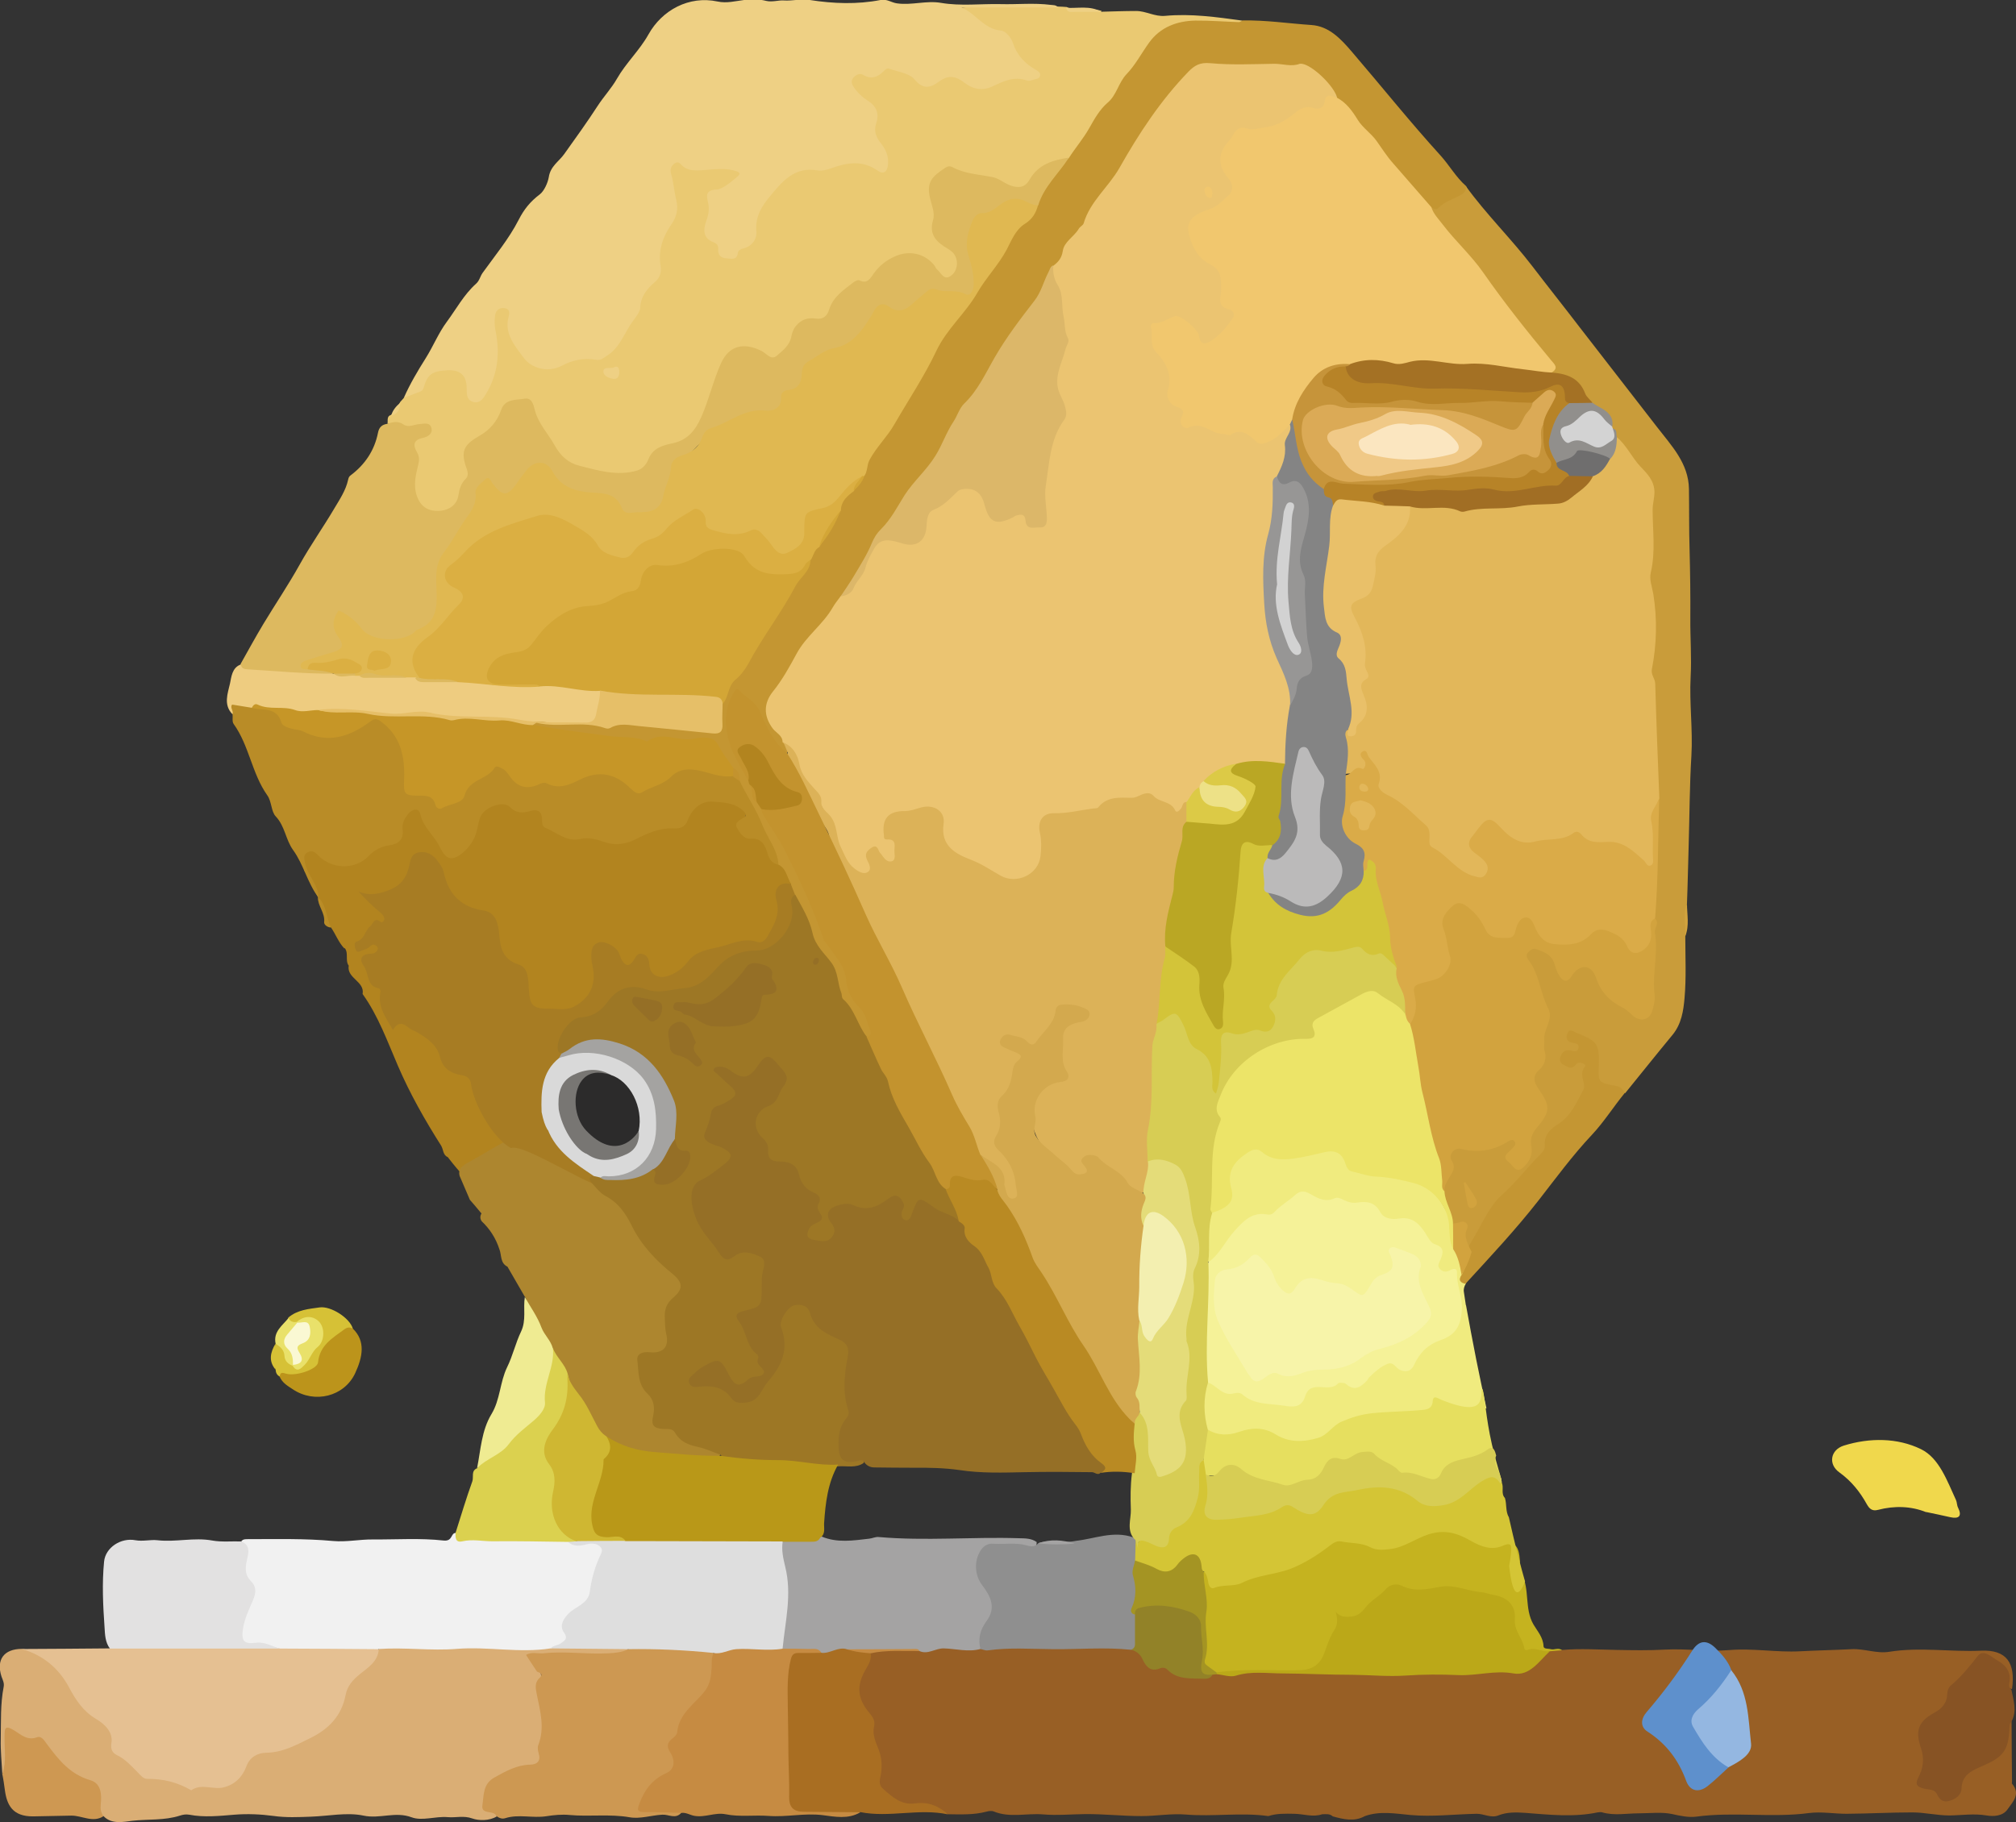
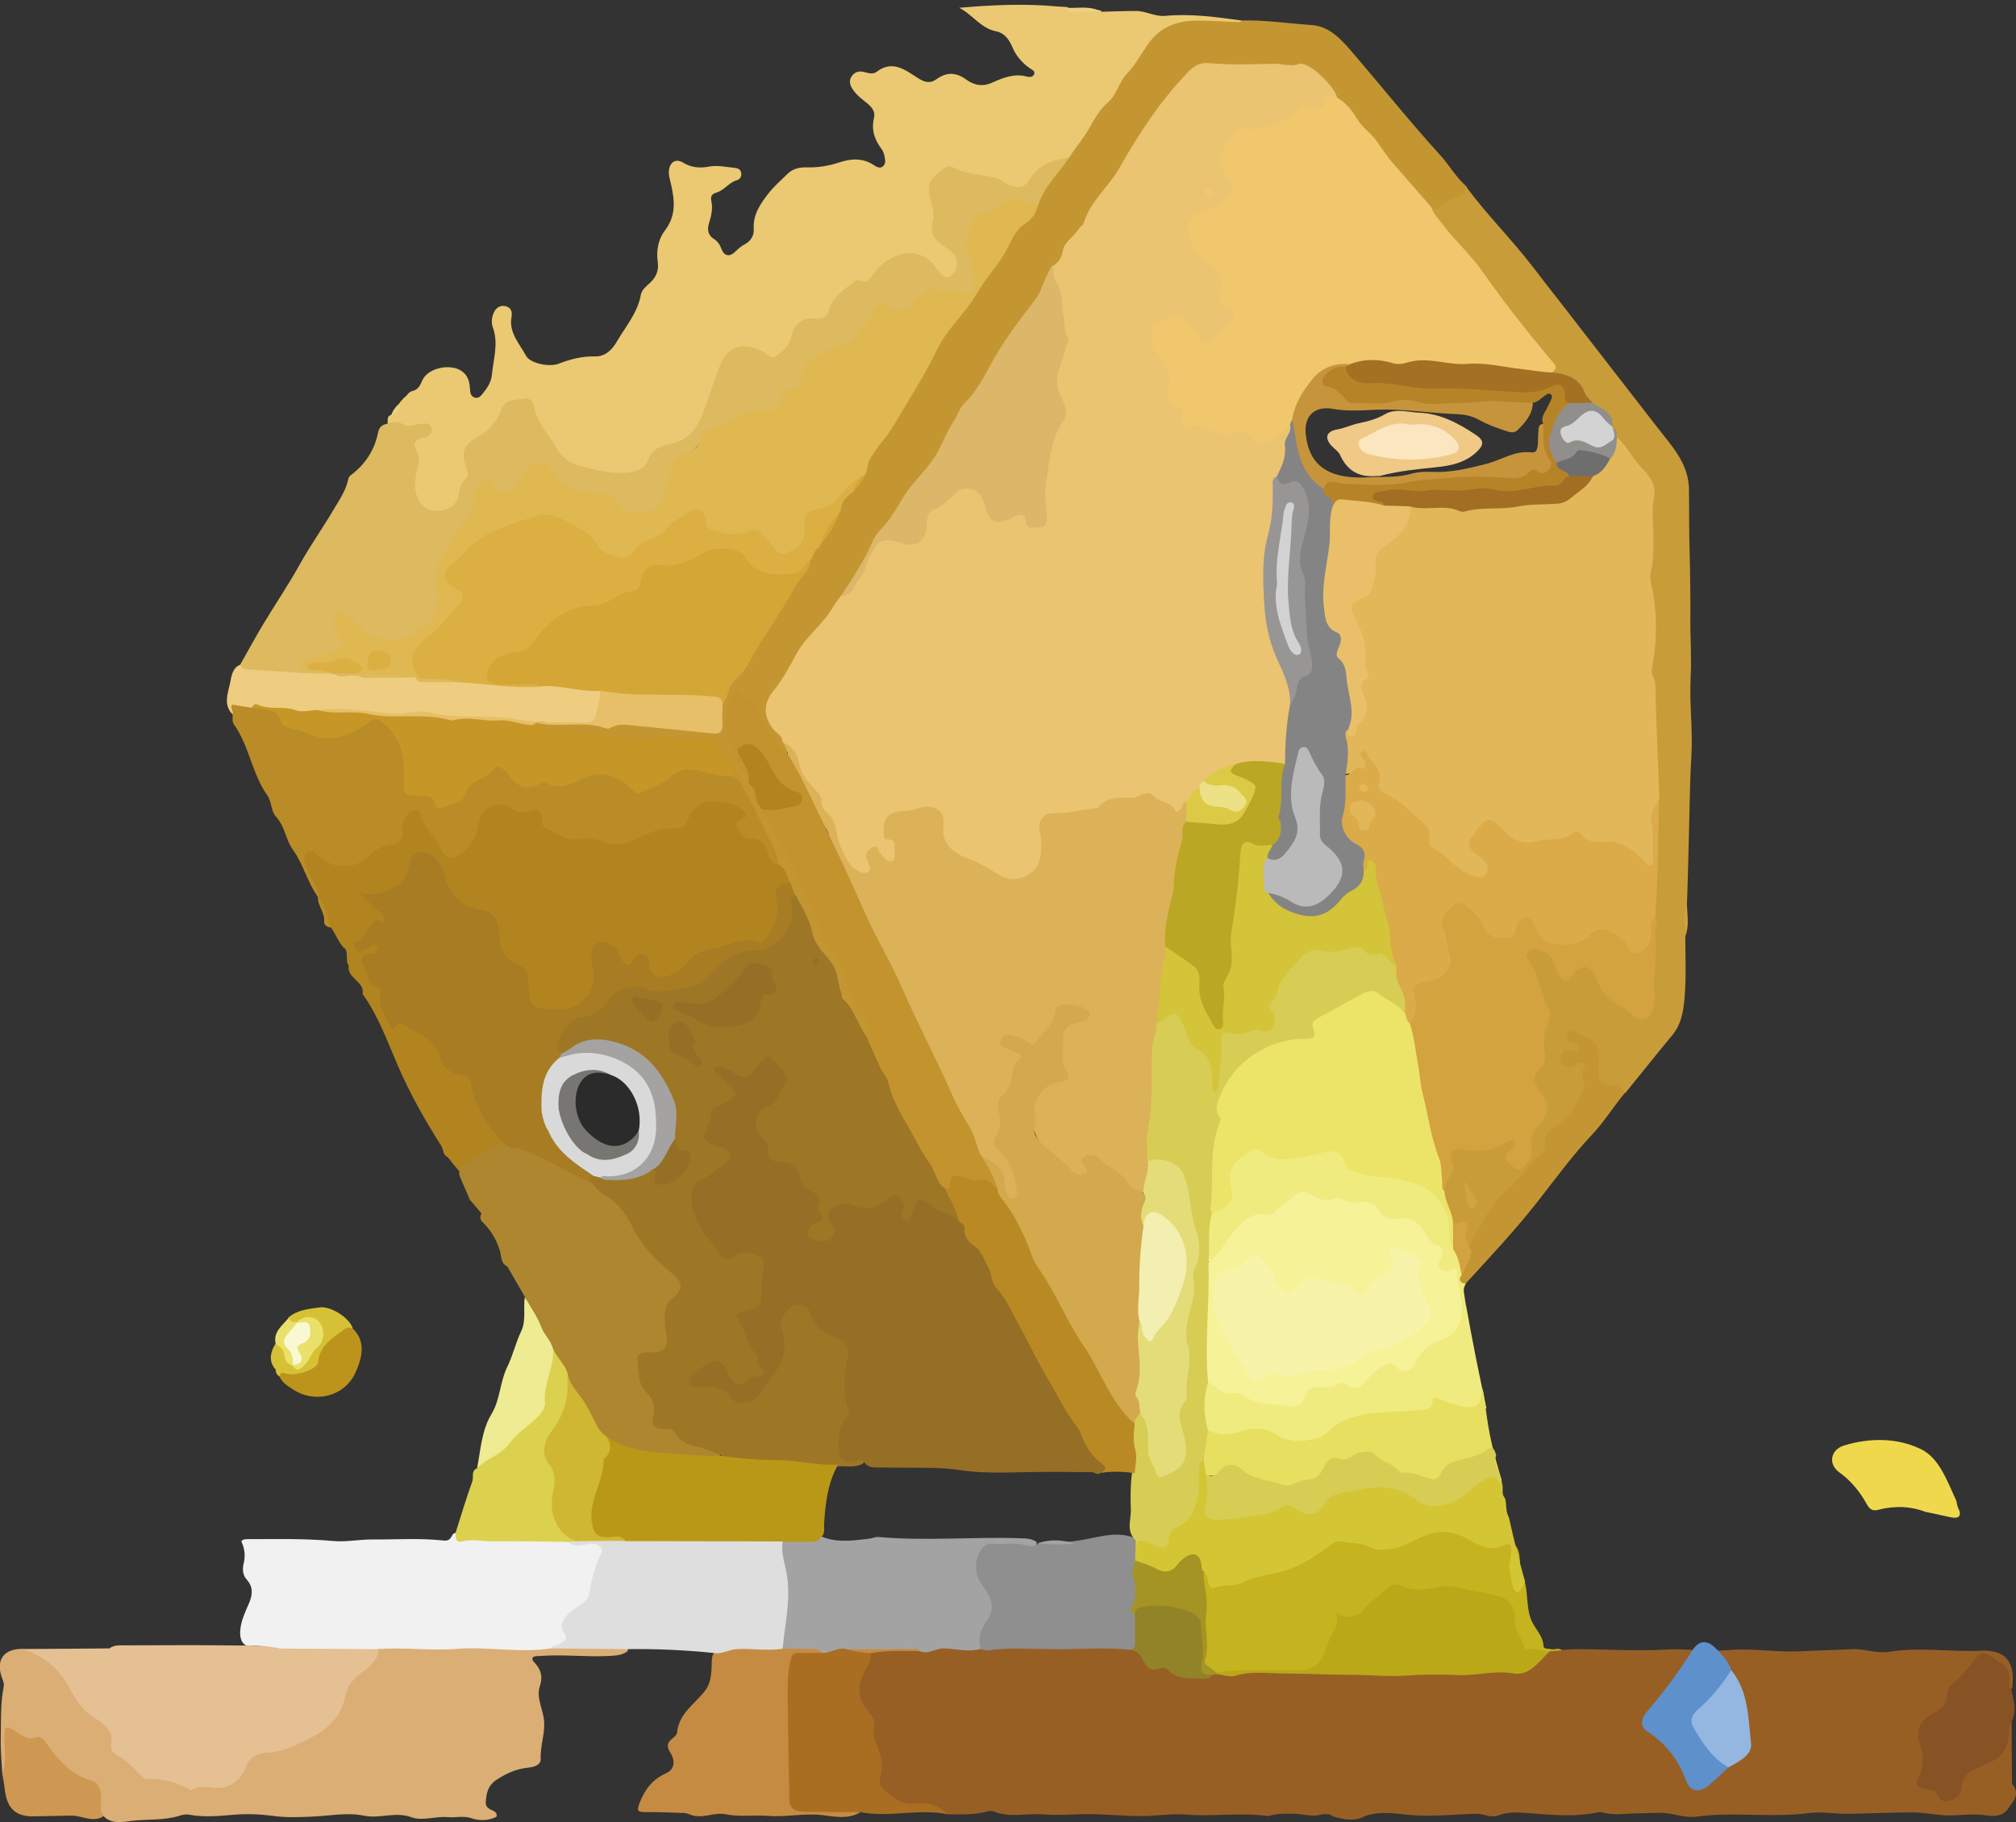
<svg xmlns="http://www.w3.org/2000/svg" id="_レイヤー_2" data-name="レイヤー_2" viewBox="0 0 132.1 119.43">
  <rect x="0" y="0" width="132.1" height="119.43" fill="#333333" stroke="none" />
  <defs>
    <style>
      .cls-1 {
        fill: #e2b75a;
      }

      .cls-2 {
        fill: #f1f1f1;
      }

      .cls-3 {
        fill: #a77c23;
      }

      .cls-4 {
        fill: #6f6e6e;
      }

      .cls-5 {
        fill: #8f8f8f;
      }

      .cls-6 {
        fill: #eac972;
      }

      .cls-7 {
        fill: #c6943a;
      }

      .cls-8 {
        fill: #985f25;
      }

      .cls-9 {
        fill: #d2d2d2;
      }

      .cls-10 {
        fill: #d6c136;
      }

      .cls-11 {
        fill: #d3a94e;
      }

      .cls-12 {
        fill: #bbbaba;
      }

      .cls-13 {
        fill: #bba818;
      }

      .cls-14 {
        fill: #d9d9d9;
      }

      .cls-15 {
        fill: #bc941b;
      }

      .cls-16 {
        fill: #f0c987;
      }

      .cls-17 {
        fill: #b98a23;
      }

      .cls-18 {
        fill: #eecc80;
      }

      .cls-19 {
        fill: #f0d84c;
      }

      .cls-20 {
        fill: #f7f4a9;
      }

      .cls-21 {
        fill: #ede187;
      }

      .cls-22 {
        fill: #fbe6c0;
      }

      .cls-23 {
        fill: #e9c069;
      }

      .cls-24 {
        fill: #c49632;
      }

      .cls-25 {
        fill: #c68b42;
      }

      .cls-26 {
        fill: #dcca46;
      }

      .cls-27 {
        fill: #dbaa56;
      }

      .cls-28 {
        fill: #ddb95f;
      }

      .cls-29 {
        fill: #dcb258;
      }

      .cls-30 {
        fill: #956f26;
      }

      .cls-31 {
        fill: #a4a3a1;
      }

      .cls-32 {
        fill: #efeb92;
      }

      .cls-33 {
        fill: #dbaf42;
      }

      .cls-34 {
        fill: #f1c76e;
      }

      .cls-35 {
        fill: #e6bf68;
      }

      .cls-36 {
        fill: #d2a33e;
      }

      .cls-37 {
        fill: #c49633;
      }

      .cls-38 {
        fill: #e6df5f;
      }

      .cls-39 {
        fill: #ad862f;
      }

      .cls-40 {
        fill: #9d7725;
      }

      .cls-41 {
        fill: #a49423;
      }

      .cls-42 {
        fill: #dbd14f;
      }

      .cls-43 {
        fill: #928228;
      }

      .cls-44 {
        fill: #c5b31f;
      }

      .cls-45 {
        fill: #a4a3a3;
      }

      .cls-46 {
        fill: #ece468;
      }

      .cls-47 {
        fill: #b98c27;
      }

      .cls-48 {
        fill: #e0b851;
      }

      .cls-49 {
        fill: #cfb732;
      }

      .cls-50 {
        fill: #875324;
      }

      .cls-51 {
        fill: #d4c535;
      }

      .cls-52 {
        fill: #b99818;
      }

      .cls-53 {
        fill: #f0eb7f;
      }

      .cls-54 {
        fill: #dedede;
      }

      .cls-55 {
        fill: #c69627;
      }

      .cls-56 {
        fill: #787673;
      }

      .cls-57 {
        fill: #b2841f;
      }

      .cls-58 {
        fill: #dcb769;
      }

      .cls-59 {
        fill: #848484;
      }

      .cls-60 {
        fill: #eed084;
      }

      .cls-61 {
        fill: #c3932e;
      }

      .cls-62 {
        fill: #979695;
      }

      .cls-63 {
        fill: #e5c092;
      }

      .cls-64 {
        fill: #a96e22;
      }

      .cls-65 {
        fill: #f3efb0;
      }

      .cls-66 {
        fill: #b78327;
      }

      .cls-67 {
        fill: #faf8d3;
      }

      .cls-68 {
        fill: #e4dc79;
      }

      .cls-69 {
        fill: #cd9852;
      }

      .cls-70 {
        fill: #d7cd54;
      }

      .cls-71 {
        fill: #baa724;
      }

      .cls-72 {
        fill: #ebc471;
      }

      .cls-73 {
        fill: #d3a636;
      }

      .cls-74 {
        fill: #918f8c;
      }

      .cls-75 {
        fill: #daae75;
      }

      .cls-76 {
        fill: #2c2b2b;
      }

      .cls-77 {
        fill: #c99c3a;
      }

      .cls-78 {
        fill: #f5f298;
      }

      .cls-79 {
        fill: #d3c439;
      }

      .cls-80 {
        fill: #d3d3d3;
      }

      .cls-81 {
        fill: #daab48;
      }

      .cls-82 {
        fill: #a16e24;
      }

      .cls-83 {
        fill: #94b7e1;
      }

      .cls-84 {
        fill: #a47124;
      }

      .cls-85 {
        fill: #ce9852;
      }

      .cls-86 {
        fill: #e9e16a;
      }

      .cls-87 {
        fill: #5e90cc;
      }

      .cls-88 {
        fill: #e2e1e1;
      }
    </style>
  </defs>
  <g id="_アウトラインあり" data-name="アウトラインあり">
    <g>
      <g>
        <path class="cls-8" d="M131.81,112.85c0,1.31.02,2.61.03,3.92,0,.05-.02.11,0,.14.6.69.02,1.22-.31,1.7-.3.42-.9.46-1.36.38-.82-.14-1.62-.01-2.43,0-.81,0-1.62-.2-2.43-.2-1.44,0-2.87.08-4.31.09-.82,0-1.65-.15-2.45-.05-2.47.33-4.95-.1-7.42.24-.46.06-1.03-.05-1.55-.17-.69-.15-1.46-.05-2.19-.05-.81,0-1.62.17-2.43-.07-.08-.02-.19,0-.28.01-1.58.33-3.16.15-4.74.03-.59-.04-1.19-.06-1.77.17-.48.19-.94-.12-1.43-.11-1.44.03-2.88.21-4.32.08-.99-.09-1.99-.28-2.98.07-.7.39-1.41.21-2.11.02-.2-.19-.45-.14-.69-.14-.61.21-1.22-.02-1.83-.03-.58-.01-1.15-.03-1.7.15-1.8-.25-3.6.05-5.4-.1-.96-.08-1.94.1-2.92.1-1.23,0-2.46-.14-3.69-.13-.92.01-1.83.1-2.75.02-1.07-.09-2.17.24-3.23-.19-.14-.06-.33-.03-.48.01-.83.22-1.67.18-2.51.17-.83-.39-1.69-.56-2.62-.56-.79,0-1.36-.56-1.86-1.13-.2-.23-.18-.52-.13-.8.11-.64.05-1.25-.17-1.86-.17-.48-.31-.98-.28-1.51.02-.33-.18-.57-.37-.81-.68-.87-.72-1.81-.23-2.76.21-.41.3-.89.63-1.24,1.02-.42,2.07-.2,3.12-.21,1.36-.28,2.74-.11,4.11-.14,2.82-.09,5.64-.04,8.46-.05.37,0,.75-.02,1.11.04.51.1.9.36,1.16.82.09.16.21.4.38.39,1.12-.03,2,.89,3.14.75.3-.04.6-.05.87-.21.11-.04.22-.06.34-.07,1.32,0,2.63-.05,3.95-.11.9-.04,1.81.11,2.72.12,1.1,0,2.2-.05,3.3-.03,2.13.04,4.25-.03,6.38.01,1.05.02,2.07-.33,3.14-.13.48.09.94-.18,1.31-.57.27-.29.54-.6.95-.71.28-.05.56-.04.84,0,1.18-.1,2.36-.02,3.53,0,1.06.02,2.12.04,3.18-.02,1.41-.08,2.82.15,4.22.03,1.56-.13,3.09.16,4.63.08,1.13-.06,2.27-.08,3.4-.14.82-.04,1.64.31,2.47.17,1.99-.32,3.99.02,5.98-.07,1.7-.08,2.29.8,2.05,2.51-.38-.04-.29-.35-.32-.58-.1-.76-.68-1.37-1.43-1.52-.29-.06-.45.08-.57.29-.31.57-.76,1.01-1.27,1.39-.3.22-.43.55-.48.91-.07.5-.35.83-.78,1.1-1.1.68-1.28,1.13-.88,2.33.2.6.1,1.17-.13,1.71-.2.47-.05.64.38.74.27.06.52.16.73.39.47.49,1.07.41,1.22-.23.24-1.05,1.02-1.42,1.87-1.81.77-.35,1.36-.89,1.34-1.86,0-.27-.13-.63.3-.74Z" />
        <path class="cls-6" d="M72.14.77c.77-.02,1.54-.05,2.31-.05.64,0,1.21.38,1.89.32,1.7-.16,3.38.08,5.06.31.02.25-.17.24-.33.25-.61.03-1.21.06-1.82-.02-1.66-.19-3.05.19-4.09,1.69-1.15,1.67-2.31,3.34-3.51,4.97-.41.55-.71,1.2-1.14,1.76-.14.19-.26.39-.5.47-1.01.26-1.96.58-2.56,1.56-.37.61-1.01.52-1.51.24-1.11-.64-2.4-.58-3.56-1.04-.53-.21-1.26.48-1.33,1.15-.03.29.03.56.1.83.09.34.22.7.14,1.04-.22.96.2,1.56,1,2.02.4.23.58.61.54,1.07-.04.42-.19.8-.61.95-.4.15-.65-.15-.9-.41-.07-.07-.12-.14-.18-.22-1.1-1.3-2.32-1.09-3.44.01-.46.45-.79.91-1.56,1.03-.74.12-1.3.82-1.61,1.56-.24.57-.6.85-1.23.82-.68-.04-1.09.34-1.28.98-.08.27-.2.52-.38.75-.71.89-.87.96-1.86.39-1.13-.64-1.73-.31-2.47,1.04-.55,1-.72,2.18-1.21,3.22-.42.89-.99,1.58-2.01,1.79-.62.13-1.15.35-1.46.97-.39.78-1.15,1.01-1.9.95-1.25-.1-2.53-.14-3.65-.86-.2-.13-.43-.23-.52-.46-.19-.47-.54-.82-.84-1.21-.37-.47-.61-.99-.79-1.56-.1-.31-.16-.7-.57-.72-.47-.03-1.04,0-1.24.48-.43,1.01-1.17,1.65-2.09,2.18-.54.31-.46.91-.32,1.4.14.5.11.91-.2,1.32-.16.21-.19.48-.27.72-.19.62-.79,1.13-1.35,1.18-.75.06-1.39-.33-1.69-1.02-.19-.42-.21-.87-.14-1.31.11-.67.28-1.31.02-2-.14-.38.12-.65.51-.78.19-.06.46-.15.36-.42-.07-.2-.33-.16-.5-.12-.72.19-1.37-.14-2.06-.22.04-.21-.07-.49.24-.58.3-.21.44-.53.59-.84.09-.1.17-.19.26-.29.2-.12.29-.38.54-.43.36-.08.5-.34.64-.67.36-.9,2.03-1.2,2.73-.53.32.3.38.68.41,1.09.01.21.04.44.28.53.28.1.44-.11.58-.29.28-.35.53-.73.57-1.19.1-1.04.45-2.07.06-3.12-.11-.3-.07-.66.07-.97.14-.3.39-.48.73-.42.38.07.49.35.43.69-.2,1.05.52,1.77.95,2.57.27.51,1.55.75,2.13.52.77-.3,1.55-.5,2.39-.48.68.02,1.14-.46,1.44-.99.57-.98,1.35-1.87,1.56-3.04.06-.33.34-.55.59-.78.41-.38.6-.81.52-1.38-.11-.75.03-1.49.48-2.08.73-.96.63-1.96.39-3.01-.07-.3-.17-.59-.14-.9.06-.56.46-.81.93-.52.54.33,1.11.37,1.69.26.57-.11,1.12.03,1.68.08.19.02.38.08.43.3.06.24-.06.45-.27.51-.54.15-.84.68-1.37.82-.3.08-.37.29-.31.54.11.5,0,.97-.15,1.45-.13.41-.08.8.33,1.05.26.16.38.38.49.66.17.45.52.52.87.19.19-.18.37-.36.6-.48.42-.21.67-.58.64-1.02-.06-.96.43-1.65.96-2.34.38-.48.84-.88,1.28-1.31.34-.32.79-.42,1.24-.4.74.02,1.45-.1,2.14-.33.76-.25,1.51-.3,2.23.17.18.12.43.28.64.07.19-.18.11-.44.07-.67-.03-.16-.09-.32-.19-.45-.46-.61-.68-1.26-.49-2.04.1-.41-.15-.71-.46-.96-.33-.26-.67-.52-.91-.87-.18-.26-.3-.54-.12-.85.2-.33.5-.41.85-.32.28.07.57.17.82-.02,1.03-.79,1.88-.11,2.67.4.48.31.83.39,1.26.08.67-.48,1.29-.44,1.94.04.53.39,1.11.47,1.73.18.71-.32,1.43-.6,2.24-.38.16.04.41.05.48-.18.06-.19-.15-.27-.28-.36-.54-.37-.93-.84-1.18-1.45-.2-.46-.52-.88-1.04-.98-1.01-.19-1.54-1.1-2.42-1.54,2.18-.19,4.34-.29,6.51-.08.18,0,.36.02.54.03.49.26,1.01.07,1.52.13.25.03.51.05.76.12Z" />
-         <path class="cls-60" d="M69.33.49h-6.33c.93.38,1.46,1.41,2.57,1.51.35.03.7.48.83.89.26.75.76,1.27,1.43,1.66.16.1.36.18.32.41-.04.24-.29.2-.45.27-.12.05-.29.09-.41.05-.84-.31-1.55.05-2.27.39-.67.31-1.29.17-1.84-.26-.55-.43-1.04-.51-1.64-.07-.53.39-1.02.58-1.61-.13-.35-.42-1.12-.51-1.71-.72-.07-.03-.22.07-.29.15-.4.41-.82.59-1.37.27-.23-.13-.45-.02-.63.17-.21.23-.11.45.02.64.24.35.54.64.9.87.56.35.79.84.56,1.5-.17.5,0,.91.31,1.3.32.4.51.83.47,1.36-.03.47-.27.72-.67.44-1.01-.71-2.01-.54-3.06-.16-.28.1-.61.19-.89.14-1.51-.27-2.32.73-3.12,1.7-.54.65-.97,1.33-.89,2.27.05.51-.25.99-.85,1.14-.15.04-.33.11-.36.3-.07.52-.47.36-.76.35-.35-.02-.56-.21-.53-.6.02-.21-.08-.37-.28-.44-.77-.28-.69-.88-.49-1.44.15-.42.2-.77.1-1.21-.09-.38-.19-.79.59-.82.36-.02.97-.52,1.38-.88.27-.24-.08-.32-.33-.38-.79-.19-1.57,0-2.36.01-.34,0-.65-.05-.92-.27-.15-.12-.27-.37-.53-.2-.24.16-.33.41-.25.68.17.56.2,1.15.34,1.71.15.6.03,1.11-.3,1.59-.58.84-.9,1.73-.72,2.78.06.37-.04.73-.36,1.01-.53.45-.94.95-.98,1.7-.02.29-.27.59-.46.85-.58.77-.85,1.77-1.74,2.31-.22.14-.38.31-.69.25-.79-.14-1.56.02-2.24.39-1,.52-2.06.09-2.48-.49-.52-.71-1.32-1.57-1.02-2.69.08-.29.1-.53-.25-.59-.33-.06-.57.13-.62.43-.06.34-.05.69.02,1.05.3,1.45.16,2.84-.62,4.13-.18.3-.39.64-.82.54-.47-.12-.45-.53-.45-.91,0-.84-.43-1.22-1.29-1.17-.99.06-1.27.26-1.53,1.14-.06.2-.18.25-.34.3-.32.12-.64.25-.96.37.4-.91.91-1.77,1.44-2.61.49-.78.83-1.64,1.38-2.38.62-.84,1.12-1.78,1.91-2.49.23-.2.27-.48.43-.71.82-1.14,1.73-2.24,2.36-3.47.36-.71.77-1.21,1.39-1.68.29-.22.53-.77.59-1.13.11-.72.66-1.02,1.01-1.51.75-1.05,1.5-2.09,2.2-3.17.39-.6.91-1.16,1.25-1.76.6-1.05,1.49-1.87,2.07-2.91.89-1.6,2.66-2.56,4.53-2.16.6.13,1.17-.03,1.74-.1.5-.06.97-.06,1.45.06.38.09.8-.05,1.13-.03.59.04,1.17-.12,1.72-.03,1.55.24,3.1.3,4.64,0,.42-.08.71.17,1.07.22.98.14,1.93-.2,2.9-.03,1.29.22,2.6.05,3.9.08,1.09.03,2.18-.09,3.28.05.16.02.33,0,.46.14Z" />
        <path class="cls-57" d="M22.56,62.16c-.38-.4-.56-.92-.87-1.37-.51-.35-.28-1.01-.61-1.45-.11-.15-.1-.39-.25-.54h0c-.24-.52-.42-1.07-.73-1.56-.05-.08-.17-.13-.17-.22-.01-.41-.44-.87.05-1.23.5-.37.81.02,1.13.34.46.47.99.6,1.61.35.56-.22,1.15-.38,1.6-.84.29-.29.69-.38,1.09-.45.48-.09.74-.35.75-.86,0-.41.15-.79.42-1.1.4-.45.92-.41,1.11.14.3.84.96,1.44,1.36,2.21.23.45.6.47,1.01.2.56-.38.85-.93,1.01-1.56.42-1.62,1.23-2.01,2.72-1.3.33.16.64.07.96.02.4-.06.73.06.84.46.29,1.12,1.23,1.3,2.12,1.37.72.05,1.42,0,2.13.25.5.18,1.06.1,1.58-.14.87-.41,1.75-.8,2.74-.79.33,0,.55-.18.73-.46.85-1.38,2.06-1.68,3.5-.91.58.31.64.56.26,1.14-.24.37-.03.83.51.89.73.08,1.05.53,1.28,1.13.11.3.27.55.59.65.56.31.79.8.83,1.41-.84.31-.91.4-.76,1.28.15.92-.25,1.65-.76,2.33-.26.36-.68.31-1.08.34-1.56.13-3.14.27-4.29,1.54-.38.42-.88.63-1.39.78-.5.15-.96-.2-1.18-.84q-.25-.72-.84-.22c-.42.35-.7.3-1-.23-.2-.35-.34-.72-.77-.87-.49-.17-.77,0-.84.51-.04.28.03.56.07.84.26,1.81-.67,2.9-2.49,2.9-.26,0-.52.01-.77-.01-.87-.08-1.22-.41-1.26-1.29-.04-.91-.28-1.65-1.23-2-.42-.15-.61-.49-.61-.94,0-.26-.09-.51-.1-.77-.06-.89-.48-1.33-1.4-1.56-1.09-.26-1.87-1.05-2.17-2.18-.11-.42-.27-.8-.56-1.12-.25-.27-.55-.46-.93-.36-.35.09-.42.4-.5.7-.4,1.41-1.6,2.17-3.06,1.89.47.32.77.71,1.14,1.04.41.36.32.7-.21.84-.25.07-.45.17-.55.38-.2.4-.57.66-.8,1.08.3.15.47-.05.67-.14.27-.12.52-.14.66.15.15.31-.06.54-.31.59-.67.14-.62.48-.37.96.2.39.28.85.74,1.06.19.09.22.3.19.49-.07.52.14.97.33,1.42.13.32.27.71.76.4.08-.05.19-.04.27,0,.98.58,2.11,1.01,2.53,2.21.22.62.61.98,1.23,1.12.49.1.74.38.85.89.2.92.57,1.77,1.39,2.34.17.12.35.24.43.45.03.2,1.72,2.1,1.58,2.17-.88.41-2.68.78-3.46,1.35-.27.2-1.39-1.26-1.67-1.62-.33-.14-.28-.51-.44-.76-1.06-1.67-2.04-3.4-2.82-5.21-.7-1.62-1.29-3.28-2.32-4.72.15-.84-1.05-1.02-.91-1.86-.25-.34.01-.81-.26-1.15Z" />
        <path class="cls-24" d="M51.84,57.94c-.28-.42-.3-1.02-.84-1.27-.42-.63-.72-1.33-1.01-2.02-.17-.4-.26-.86-.53-1.2-.53-.67-.74-1.49-1.12-2.23-.02-.36-.19-.65-.46-.87-.32-.38-.64-.76-.87-1.19-.28-.52-.7-.66-1.24-.56-.59.11-1.16.14-1.73-.08-.18-.07-.39-.1-.55-.01-.73.37-1.46.02-2.18.04-1.8.05-3.5-.62-5.29-.59-.42,0-.84-.09-1.1-.5.13-.26.38-.28.61-.24,1.02.2,2.05.1,3.08.11,2.49.03,4.98.19,7.45.48,1.04.12,1.05.11,1.08-.96,0-.19,0-.37.05-.56.29-1.54,1.55-2.52,2.27-3.82,1-1.79,2.13-3.51,3.26-5.22.12-.18.21-.36.25-.57.13-.36.28-.7.58-.96.57-.71,1.08-1.45,1.36-2.33.07-.59.42-.99.88-1.32.33-.26.58-.58.72-.98.12-1.06.87-1.78,1.42-2.61,1.1-1.66,2.18-3.32,3.03-5.13.45-.95,1.1-1.79,1.75-2.62,1.09-1.43,2.15-2.88,3.09-4.41.44-.72.81-1.54,1.58-2.02.32-.2.37-.59.51-.9.24-1.04,1.05-1.74,1.59-2.6.13-.21.34-.31.55-.43.43-.68.96-1.28,1.36-2,.32-.56.66-1.19,1.2-1.65.58-.49.7-1.3,1.22-1.85.59-.61.99-1.39,1.49-2.08.73-1.01,1.82-1.42,3.03-1.44.95-.01,1.9.07,2.85.1.08,0,.16-.07.24-.11,1.52-.03,3.02.2,4.52.3,1.15.08,1.92.91,2.64,1.75,1.94,2.26,3.8,4.59,5.81,6.8.58.64,1.01,1.42,1.67,2,.15.24.1.47-.11.61-.56.38-1.18.66-1.77.99-.12.07-.27,0-.4-.06-.94-.72-1.62-1.69-2.34-2.61-1.27-1.62-2.54-3.22-3.94-4.73-.41-.73-1.02-1.28-1.66-1.79-.19-.15-.42-.22-.66-.23-2.11-.07-4.22,0-6.32-.09-.32-.02-.53.16-.72.38-1.09,1.22-2.17,2.44-3.03,3.86-.81,1.33-1.58,2.73-2.52,3.95-.88,1.14-1.43,2.52-2.51,3.5-.16.14-.26.34-.29.55-.06.43-.3.73-.64.97-.03.03-.08.06-.1.1-.51,1.35-1.27,2.56-2.19,3.64-1.41,1.65-2.1,3.76-3.56,5.37-.6.66-.96,1.51-1.31,2.31-.28.64-.62,1.22-1.07,1.71-.7.77-1.3,1.59-1.88,2.44-.94,1.38-2,2.69-2.63,4.27-.27.67-.8,1.2-1.22,1.8-.59.96-1.24,1.87-2.06,2.65-.35.33-.52.78-.78,1.16-.55.81-.99,1.68-1.57,2.48-.67.92-.55,1.53.19,2.48.17.22.4.4.47.69.03.26.32.48.12.78-.34.05-.52-.2-.66-.43-.47-.73-.97-1.44-1.3-2.24-.21-.52-.63-.8-1.03-1.11-.33-.26-.47.04-.56.28-.36,1.03-.35,2.06.07,3.07.3.73.77,1.39,1.03,2.15.05.12.1.24.16.36.21.33.13.77.41,1.07.12.17.22.34.32.52.52,1.15,1.36,2.11,1.91,3.26.58,1.22,1.13,2.46,1.65,3.71.42.99.84,1.97,1.51,2.82.28.35.44.76.5,1.21.1.68.32,1.31.82,1.82.4.41.57.96.73,1.5.08.28.16.64-.35.62-.06-.03-.13-.07-.16-.13-.76-1.21-1.71-2.31-1.89-3.82-.07-.61-.54-1.08-.93-1.54-.29-.35-.52-.69-.66-1.13-.28-.92-.75-1.76-1.16-2.62-.1-.26-.34-.49-.15-.8Z" />
        <path class="cls-28" d="M70.02,10.37c-.67,1.03-1.62,1.87-1.99,3.09-.22.17-.44.09-.66,0-.18-.07-.35-.15-.53-.18-1.12-.18-1.78.8-2.69,1.16-.61.24-.68,1.22-.54,1.98.11.62.31,1.23.37,1.86.09.97-.26,1.25-1.21,1.06-1.01-.2-1.98-.27-2.77.64-.47.55-1.09.72-1.78.35-.4-.22-.68-.04-.87.31-.24.46-.55.87-.88,1.27-.39.49-.88.86-1.49,1.01-.63.16-1.16.51-1.71.81-.3.17-.51.42-.55.77-.07.61-.33,1.07-.96,1.25-.19.05-.36.17-.39.37-.13.87-.84,1.01-1.47.99-1.29-.04-2.38.61-3.29,1.26-.78.56-1.31,1.53-2.28,1.95-.14.06-.15.28-.19.44-.16.76-.44,1.48-.69,2.21-.13.37-.36.58-.74.66-.44.09-.88.13-1.33.12-.38-.01-.7-.13-.87-.49-.3-.62-.81-.77-1.45-.78-1.24-.03-2.34-.36-3.07-1.51-.36-.57-.9-.55-1.35-.06-.28.31-.49.69-.75,1.02-.54.68-1.02.7-1.62.06-.36-.38-.76-.34-.82.2-.19,1.6-1.4,2.63-2.12,3.92-.42.74-.58,1.46-.57,2.26,0,.14.02.28.03.42.1,2.08-1.53,3.49-3.61,3.21-.79-.11-1.44-.36-1.9-1.03-.09-.13-.22-.25-.36-.34-.21-.14-.43-.43-.67-.27-.27.19-.21.54-.13.85.01.05.03.09.05.13.52,1.26.5,1.29-.77,1.7-.38.12-.77.21-1.14.36-.26.11-.22.21.05.25.36.03.72.1,1.07.15.19.03.5-.03.44.34-.28.22-.62.19-.95.17-1.5-.06-2.99-.12-4.48-.29-.29-.03-.72.02-.62-.51.49-.87.97-1.75,1.48-2.6.79-1.31,1.65-2.58,2.39-3.91.7-1.26,1.54-2.44,2.27-3.68.35-.59.75-1.18.9-1.87.03-.12.05-.21.16-.29.95-.71,1.57-1.64,1.8-2.8.07-.36.26-.53.6-.58.36-.12.71-.21,1.07.04.34.23.68,0,1.02-.02.3-.02.73-.17.82.29.07.37-.29.55-.57.61-.68.14-.63.53-.37.97.19.33.11.62.03.94-.18.73-.31,1.45.07,2.18.34.64.96.75,1.49.68.47-.06,1.01-.35,1.11-1.01.06-.38.16-.77.47-1.07.17-.16.17-.38.08-.64-.41-1.12-.26-1.56.8-2.17.71-.4,1.18-.95,1.45-1.71.25-.75.98-.64,1.54-.74.48-.08.58.41.67.76.23.89.87,1.53,1.29,2.29.4.74.95,1.18,1.64,1.35,1.22.31,2.47.69,3.77.31.37-.11.62-.43.73-.72.3-.77.95-.93,1.61-1.07.97-.21,1.48-.85,1.86-1.71.51-1.15.78-2.39,1.3-3.54.51-1.13,1.46-1.39,2.65-.8.32.16.62.63.98.33.39-.33.86-.69.97-1.25.05-.26.13-.5.29-.7.34-.43.79-.58,1.31-.5.49.07.75-.16.88-.59.26-.84.96-1.29,1.6-1.79.1-.08.3-.17.38-.13.53.28.73-.15.94-.44.37-.51.8-.86,1.38-1.12.91-.42,1.95-.23,2.6.59.06.07.08.18.15.24.3.22.46.84,1,.38.43-.37.43-1.13.02-1.5-.09-.08-.18-.15-.28-.21-.73-.42-1.27-.91-.98-1.89.14-.48-.09-.96-.2-1.44-.24-1.05.13-1.41,1.01-1.99.15-.1.3-.12.47-.03.82.44,1.74.47,2.63.65.48.1.83.48,1.33.6.56.14.86-.04,1.1-.46.57-.99,1.53-1.26,2.56-1.42Z" />
        <path class="cls-75" d="M32.56,119.05c-.51.31-1.21.28-1.6.14-.59-.21-1.09-.04-1.62-.09-.81-.07-1.67.27-2.37.01-1.07-.4-2.08.12-3.15-.11-1.09-.23-2.29.03-3.45.07-.82.03-1.62.07-2.46-.05-.82-.11-1.7-.15-2.55-.08-.99.08-1.98.19-2.96,0-.23-.04-.42,0-.61.06-1.02.33-2.09.22-3.13.34-.53.06-1.33.26-1.87-.3-.36-.13-.38-.41-.37-.74.04-1.01-.13-1.28-1.05-1.64-.89-.35-1.5-1-2.05-1.74-.37-.49-.72-.96-1.47-.87-.32.04-.59-.25-.88-.4-.38-.21-.5-.09-.49.31,0,.47.01.93,0,1.4-.01.32,0,.66-.33.88-.04-.75-.12-1.51-.1-2.26.02-1.14-.03-2.29.19-3.42.05-.25-.06-.45-.14-.67-.36-1.11.15-1.81,1.33-1.82,1.76.24,2.78,1.39,3.5,2.88.27.55.59.96,1.11,1.29.77.49,1.47,1.1,1.45,2.16,0,.26.19.42.39.54.26.16.53.31.73.55.59.73,1.3,1.12,2.27.98.31-.04.59.1.85.28.44.31.9.5,1.43.15.19-.13.4-.08.61-.03.84.21,1.57-.04,1.95-.81.49-.98,1.22-1.38,2.29-1.45,1.94-.14,3.91-1.79,4.46-3.64.09-.29.15-.61.38-.82.76-.69,1.5-1.39,2.1-2.23.32-.1.65-.09.98-.07,2.06.11,4.12-.08,6.18.01,1.33.06,2.66.1,3.99,0,1.33,0,2.66-.02,3.99-.01.3,0,.61-.02.9.09.27.15.17.29-.03.39-.37.19-.77.19-1.17.21-1.47.07-2.95-.12-4.42,0-.16.01-.33-.02-.47.1-.03.1,0,.19.06.26.47.48.64.94.4,1.67-.2.61.14,1.33.26,1.99.17.94-.24,1.8-.19,2.72.02.42-.46.54-.85.58-.77.08-1.44.39-2.07.81-.54.36-.65.88-.68,1.46-.01.25.13.38.33.48.17.09.42.14.38.43Z" />
        <path class="cls-77" d="M93.8,13.6c.15.06.29.19.45.03.4-.41.95-.57,1.44-.83.26-.14.4-.31.36-.6,1.33,1.84,2.97,3.44,4.35,5.24,1.04,1.36,2.1,2.69,3.14,4.05,1.67,2.17,3.37,4.33,5.04,6.5.93,1.21,2.07,2.37,2.09,4.07.02,1.31,0,2.62.04,3.94.04,1.52.06,3.05.05,4.56-.01,1.27.09,2.53.02,3.81-.09,1.72.15,3.45.05,5.16-.12,1.97-.12,3.95-.18,5.92-.04,1.26-.06,2.52-.11,3.78-.15.71.04,1.43-.11,2.14,0,1.35.07,2.71-.05,4.05-.07.82-.2,1.69-.78,2.4-1.05,1.27-2.07,2.55-3.11,3.83-.35-.14-.69-.29-1.06-.34-.58-.08-.85-.44-.82-1.03.01-.19,0-.37.01-.56.06-1.12-.42-1.67-1.62-1.83-.09.27.16.29.29.38.16.11.32.22.27.45-.05.24-.25.32-.47.34-.14.01-.28,0-.41.07-.14.07-.21.19-.18.35.04.15.15.23.3.25.18.03.31-.09.46-.15.24-.1.46-.08.64.12.18.2.19.42.05.65-.08.14-.25.27-.13.44.39.53.01.91-.23,1.33-.43.76-.94,1.45-1.66,1.96-.21.15-.39.35-.46.61-.37,1.5-1.52,2.43-2.57,3.41-.38.36-.76.68-.95,1.18-.19.51-.46.97-.9,1.32-.27.21-.35.54-.46.86-.15.46-.39.85-.86,1.04-.27-.07-.21-.27-.16-.45.08-.27.08-.56.16-.81.21-.61.08-.97-.61-1.04-.25-.68-.64-1.32-.65-2.07-.03-.24-.02-.47.1-.68.28-.47.48-.92.34-1.52-.11-.48.31-.85.84-.77,1,.14,1.96.11,2.85-.44.2-.12.46-.2.65,0,.22.25.06.49-.11.69-.29.34-.28.66.11.87.44.24.56-.16.72-.44.06-.1.13-.22.11-.33-.21-1.04.45-1.77.93-2.55.27-.45.25-.8-.09-1.21-.71-.84-.71-1.01-.13-1.9.18-.27.26-.55.21-.86-.1-.71,0-1.4.21-2.08.1-.31.13-.62-.02-.89-.49-.94-.58-2.03-1.16-2.93-.17-.27-.26-.56,0-.84.24-.26.54-.26.84-.15.59.21.97.61,1.18,1.21.27.77.35.77.94.22.5-.46,1.36-.38,1.59.28.38,1.11,1.16,1.77,2.12,2.29.12.07.21.19.32.27.48.34.83.23,1.01-.34.08-.24.14-.5.13-.76-.04-1.59.07-3.17.14-4.75,0-.17-.07-.32-.09-.48.11-1.49.02-2.99.21-4.47.05-.44.09-.9.01-1.33-.12-.64-.08-1.25.02-1.87-.16-1.85-.06-3.7-.17-5.55-.05-.87-.18-1.77-.22-2.64-.04-.96.11-1.95.13-2.94.02-.91.08-1.83-.2-2.72-.09-.29-.14-.61-.08-.91.34-1.67,0-3.37.19-5.05.06-.57-.11-1.08-.53-1.54-.64-.69-1.18-1.46-1.71-2.23-.16-.2-.19-.47-.35-.66-.03-.06-.06-.12-.07-.19-.02-.52-.3-.87-.75-1.09-.19-.09-.36-.21-.5-.37-.41-.32-.52-.87-.89-1.21-.47-.43-1.06-.63-1.65-.8,0-.38-.14-.68-.38-.99-.78-1.02-1.72-1.93-2.41-3-.69-1.06-1.62-1.94-2.19-3.07-.08-.17-.19-.33-.35-.44-.96-.67-1.42-1.79-2.3-2.53-.21-.18-.47-.49-.27-.86Z" />
        <path class="cls-2" d="M36.08,108.04c-2.04.32-4.09-.13-6.13.03-1.71.14-3.42-.11-5.13.01-.17.14-.38.19-.59.19-1.9,0-3.8.06-5.69-.03-.7-.14-1.35-.46-2.12-.36-.47.06-.73-.39-.68-1.01.05-.64.33-1.22.58-1.8.24-.57.28-1.06-.16-1.55-.27-.3-.28-.69-.19-1.07.12-.5.06-.97-.16-1.43.12-.15.28-.14.45-.14,1.85,0,3.71-.05,5.56.12.88.08,1.74-.11,2.61-.1,1.55.01,3.11-.1,4.64.07.61.06.45-.49.79-.5.31.24.65.28,1.04.31,2.05.12,4.11-.04,6.16.1.46.19.91.26,1.43.17.93-.16,1.29.33.93,1.18-.25.58-.47,1.17-.52,1.81-.04.54-.29.98-.76,1.29-.28.18-.53.39-.76.62-.25.24-.36.53-.29.89.18.81.09.94-.73,1.13-.09.02-.19.03-.27.08Z" />
        <path class="cls-39" d="M34.4,85.01c-.38-.66-.77-1.33-1.15-1.99-.49-.24-.37-.76-.53-1.15-.23-.71-.62-1.32-1.16-1.83-.22-.35.03-.58.24-.79.61-.61,1.19-1.26,1.92-1.73.14-.09.27-.19.37-.31.12-.14.28-.3.13-.49-.15-.19,1.78,2.06,1.62,2.15-.8.45-2.41,1.18-2.07,2.02,1.28,3.1-2.62-1.89-2.98-2.25-.22-.52-.45-1.04-.67-1.56-.13-.44.19-.68.47-.84,1.52-.81,2.93-1.85,4.63-2.31.23-.06.45-.13.68-.03.15.09.22.24.3.38.47.8,1.05,1.47,1.85,1.96.34.21.75.4.88.85-.09.43.2.7.48.87,1.17.71,1.89,1.79,2.51,2.96.54,1.03,1.42,1.73,2.27,2.47.68.58.79,1.04.16,1.64-.68.65-.7,1.38-.58,2.19.05.35.11.69-.02,1.04-.16.44-.43.68-.95.64-.85-.06-.92.05-.8.91.08.57.21,1.09.62,1.53.35.38.45.88.35,1.38-.1.52.11.75.61.78.29.01.58.06.75.31.39.57.97.78,1.6.93.34.08.68.2,1,.33.15.06.4.11.2.38-1.08.23-2.17.2-3.25-.02-.34-.07-.68-.17-1.03-.14-1.18.12-2.18-.34-3.13-.97-.55-.32-.83-.87-1.08-1.41-.26-.58-.58-1.11-.97-1.6-.3-.37-.51-.76-.6-1.23-.24-.62-.76-1.07-1.03-1.68-.46-.78-.8-1.63-1.3-2.38-.22-.33-.15-.73-.35-1.05Z" />
        <path class="cls-47" d="M48.47,51.19c.46.98,1.1,1.88,1.48,2.87.34.88,1.01,1.63,1.06,2.62-.41-.09-.6-.35-.72-.75-.16-.54-.38-1.03-1.14-.96-.42.03-.69-.4-.87-.73-.16-.31.17-.48.41-.62.26-.15.22-.28,0-.48-.57-.55-1.35-.55-2.01-.6-.72-.05-1.34.47-1.62,1.23-.15.42-.48.55-.89.53-.93-.06-1.74.31-2.52.71-.65.33-1.34.41-1.97.2-.57-.19-1.07-.35-1.67-.22-.88.2-1.54-.43-2.28-.74-.2-.08-.21-.29-.21-.48,0-.54-.2-.77-.79-.61-.46.13-.88.17-1.32-.27-.45-.45-1.7.03-1.94.67-.19.5-.19,1.05-.48,1.53-.16.26-.33.51-.56.71-.77.67-1.18.61-1.62-.3-.36-.75-1.09-1.27-1.27-2.15-.09-.43-.54-.31-.77-.03-.24.28-.44.63-.39,1.03.09.67-.27.97-.85,1.05-.55.08-.97.29-1.38.71-.9.94-2.47.86-3.33-.08-.19-.2-.4-.32-.68-.16-.26.15-.21.35-.17.6.1.67.55,1.16.78,1.76.08.21.14.38.11.59-.71-.95-.97-2.16-1.65-3.1-.5-.69-.53-1.56-1.14-2.21-.31-.32-.26-.98-.56-1.39-1.01-1.43-1.18-3.25-2.2-4.67-.11-.15-.05-.41-.07-.62-.08-.23-.31-.47-.1-.7.17-.19.44-.06.66-.02.23.05.46.09.69.1.52-.04.98.27,1.51.27.22,0,.35.23.43.42.19.43.54.63.98.72.18.04.37.08.54.16,1.45.76,2.79.35,4.03-.48.5-.34.84-.34,1.3.03,1.18.96,1.41,2.27,1.4,3.66-.01.9-.02.95.9.99.42.02.79.1,1.03.49.16.26.38.31.66.18.53-.25,1.08-.44,1.32-1.07.13-.34.44-.53.77-.69.23-.11.46-.22.67-.38.6-.48.92-.48,1.41.12.53.67,1.13.96,1.96.6.15-.07.33-.09.48-.03.83.32,1.56-.03,2.29-.35,1.12-.49,2.16-.3,3.06.49.41.36.75.48,1.25.2.43-.24.92-.37,1.29-.7.74-.65,1.58-.68,2.44-.41.59.18,1.18.3,1.79.32.25.04.36.24.48.43Z" />
        <path class="cls-63" d="M18.33,108.05c2.16.01,4.32.02,6.49.04-.05.81-.7,1.2-1.23,1.63-.48.39-.83.77-.95,1.4-.26,1.34-1.1,2.21-2.31,2.8-.92.45-1.79.94-2.89.96-.5,0-1.07.25-1.3.9-.25.69-.76,1.19-1.49,1.37-.69.17-1.45-.28-2.12.19-.9-.53-1.86-.76-2.9-.75-.25,0-.43-.25-.62-.44-.41-.41-.8-.85-1.34-1.11-.28-.14-.44-.36-.37-.79.13-.74-.48-1.27-.98-1.57-.88-.52-1.35-1.25-1.81-2.11-.66-1.23-1.7-2.1-3.09-2.49,1.92-.01,3.84-.02,5.76-.04.28-.22.61-.2.94-.2,2.47,0,4.95-.03,7.42.01.92.01,1.86-.03,2.77.19Z" />
-         <path class="cls-69" d="M32.56,119.05s-.06-.07-.09-.11c-.24-.28-.95-.02-.86-.62.1-.65.02-1.4.79-1.82.74-.41,1.46-.82,2.34-.84.44-.01.71-.22.56-.73-.05-.17-.09-.39-.03-.55.44-1.12.13-2.21-.09-3.3-.08-.41-.17-.78.17-1.1.14-.13.2-.28-.05-.37-.04-.02-.1-.03-.12-.06-.24-.36-.48-.72-.71-1.08.37-.23.77-.07,1.15-.11,1.42-.15,2.84.08,4.26,0,.45-.02.88-.07,1.28-.26.2-.26.5-.22.77-.23.74,0,1.49-.03,2.23.11.5.09,1.01.15,1.52-.02.38-.13.73.05,1.04.27.38,1.4-.05,2.58-1.08,3.52-.49.45-.84.93-.97,1.57-.01.07-.03.14-.08.19-.5.54-.59,1.11-.34,1.84.18.53-.21.91-.7,1.15-.63.32-1.06.8-1.33,1.47-.18.46-.14.65.4.62.44-.02.89-.02,1.33,0,.24,0,.53-.06.69.23-.38.43-.83.09-1.25.12-.71.04-1.45.29-2.13.17-1.31-.23-2.63-.03-3.93-.15-.5-.05-1.03,0-1.53.08-.9.14-1.82-.15-2.7.13-.19.06-.37,0-.53-.11Z" />
        <path class="cls-53" d="M96.06,85.54c.21,1.17.43,2.35.67,3.56.22,1.08.44,2.15.67,3.2-.65.14-1.56.21-2.2-.06-.23-.1-.5-.1-.73-.23-.19-.11-.35-.11-.48.1-.28.48-.77.54-1.23.5-1.16-.09-2.28.18-3.43.22-.79.03-1.46.5-2.05,1.01-1.07.91-2.28,1.01-3.48.44-.91-.43-1.75-.53-2.7-.23-.67.21-1.39.26-2-.28-.45-1.05-.51-2.11,0-3.16.04-.03.1-.07.12-.06.8.55,1.84.44,2.65.9.92.51,1.91.36,2.87.48.35.05.5-.31.66-.56.31-.49.67-.85,1.32-.64.21.07.42,0,.61-.11.36-.19.71-.2,1.07,0,.4.21.73.06,1-.25.25-.28.53-.53.82-.76.47-.38.91-.53,1.46-.12.35.26.65.14.86-.25.43-.79,1.04-1.37,1.91-1.65.74-.24,1.03-.82,1.13-1.55.11-.82-.2-1.57-.28-2.36-.02-.21-.18-.22-.36-.24-.79-.08-.91-.23-.72-.96.1-.37.04-.63-.3-.83-.31-.18-.49-.49-.69-.78-.37-.56-.84-.91-1.57-.85-.6.04-1.16-.12-1.52-.69-.1-.16-.26-.32-.45-.32-.77,0-1.52-.26-2.28-.25-.56,0-1.07-.03-1.55-.32-.34-.21-.64-.2-.96.07-.27.22-.6.36-.84.63-.36.39-.76.58-1.34.6-.65.02-1.25.42-1.62.98-.39.59-.93,1.05-1.27,1.68-.13.24-.37.52-.73.24-.05-1.07-.25-2.15.28-3.16.07-.1.16-.18.26-.23.75-.34.97-.89.81-1.71-.19-.98.63-2.09,1.6-2.35.3-.08.56.02.79.18.62.44,1.31.46,2.02.33.64-.12,1.29-.24,1.92-.4.63-.16,1.16.06,1.42.61.38.8,1.06.9,1.79.98,1.3.14,2.57.26,3.73,1.02.93.6,2.9,5.21,2.32,6.24-.09.16-.15.33-.12.52.04.29.09.58.13.87Z" />
        <path class="cls-44" d="M102.36,108.16c-.27.02-.54.05-.82.07-.48.2-.97.03-1.46.06-.15.01-.28-.07-.34-.21-.24-.58-.63-1.08-.66-1.76-.06-1.14-.37-1.41-1.49-1.66-1.51-.34-3.02-.63-4.58-.29-.34.07-.65-.06-.96-.17-.54-.19-1.02-.08-1.4.35-.41.46-.93.78-1.35,1.22-.4.43-.96.41-1.49.29-.2,1.01-.68,1.9-1.1,2.8-.26.57-.92.8-1.5.74-1.19-.12-2.38.08-3.57-.03-.63-.06-1.29.14-1.95.11-.87-.33-.92-.41-.77-1.3,0-.05.03-.1.01-.14-.54-1.18.19-2.43-.2-3.63-.16-.49-.18-1.06.07-1.57.39-.1.38.24.47.44.12.29.29.4.6.32.72-.18,1.46-.2,2.17-.53.62-.29,1.35-.34,2.03-.51.92-.23,1.75-.66,2.42-1.23.96-.82,1.96-.75,2.96-.4,1.08.38,1.95.16,2.94-.31,1.27-.6,2.63-1,3.99-.05.54.38,1.16.58,1.86.43,1.01-.21,1.28.03,1.36,1.13-.03.28-.08.56.11.81.54,1.04.17,2.29.77,3.33.26.44.64.85.66,1.42,0,.21.3.15.47.2.24.07.51-.13.74.07Z" />
        <path class="cls-51" d="M98.88,102.68h0c.25-1.3.09-1.42.09-1.42-.12-.09-.29-.04-.49.05-.76.33-1.45.05-2.12-.33-.86-.49-1.68-.76-2.77-.41-.86.28-1.59.86-2.5.96-.45.05-.88.1-1.3-.12-.59-.31-1.27-.25-1.91-.38-.34-.07-.6.17-.87.37-.75.57-1.55,1.07-2.44,1.42-1.03.39-2.17.41-3.18.92-.53.27-1.24.09-1.84.34-.19.08-.33-.11-.37-.32-.05-.27-.08-.55-.3-.77-.27.01-.25-.22-.31-.38-.21-.54-.52-.7-.85-.3-.88,1.06-1.82.88-2.84.32-.22-.12-.49-.14-.61-.41-.11-.42-.14-.84.04-1.25.16-.14.24-.08.28.1,0,.03,0,.05.01.08.09-.57.47-.32.75-.24.83.24.82.25,1.24-.49.13-.23.29-.45.52-.56,1.11-.51,1.18-1.54,1.31-2.53.05-.37-.02-.75.03-1.12.03-.28.08-.58.48-.55.25.28.28.62.3.96.1.7.17,1.38-.03,2.08-.13.47.16.74.62.71,1.37-.1,2.76-.13,4.03-.75.37-.18.69-.2,1.06,0,.81.46,1.39.37,1.93-.4.37-.52.77-.75,1.4-.7.49.03.98-.11,1.45-.21,1.08-.24,2.04.03,2.94.61,1.2.79,2.22.73,3.3-.24.35-.32.77-.54,1.15-.8.75-.51.79-.5,1.32.25.16.32-.07.72.21,1.01h0c.13.42.03.88.26,1.27.08.37.17.75.26,1.13.25,1.06.52,2.09.8,3.08-.19.48-.37.72-.52.7-.22-.02-.4-.59-.52-1.71Z" />
        <path class="cls-25" d="M44.63,118.82c-.79-.02-1.59-.06-2.38-.05-.51,0-.51-.13-.35-.57.34-.9.85-1.58,1.75-1.98.54-.24.63-.78.27-1.36-.23-.36-.23-.62.11-.89.14-.11.33-.27.34-.43.12-1.24,1.15-1.85,1.82-2.71.35-.45.41-.98.44-1.52.02-.32-.04-.66.14-.96,1.01-.66,2.15-.44,3.25-.46.44,0,.88.03,1.32-.02.58-.03,1.15-.03,1.73,0,.32.01.66.02.78.42-.2.33-.53.25-.82.26-.92.04-1.22.27-1.13,1.17.12,1.16-.41,2.33.04,3.48-.34.84.04,1.71-.13,2.57-.14.71.08,1.44.15,2.17.04.48.43.63.87.64.89.01,1.78,0,2.67,0,.3,0,.62-.05.86.21-.78.46-1.67.28-2.45.18-1.2-.15-2.37.14-3.55.05-.94-.07-1.89.08-2.82-.11-.69-.14-1.35.24-2.07.1-.28-.06-.55-.24-.85-.18Z" />
-         <path class="cls-88" d="M18.33,108.05c-3.71,0-7.42,0-11.13,0-.31-.42-.32-.91-.35-1.4-.1-1.43-.17-2.87-.03-4.3.09-.92,1.1-1.58,2.05-1.4.49.09.99-.05,1.44,0,1.21.14,2.4-.2,3.6.02.61.11,1.26.04,1.89.06.67.25.46.84.37,1.26-.11.53-.12.95.28,1.35.35.35.34.73.14,1.21-.26.62-.57,1.23-.67,1.91-.12.82.07,1.01.86.91.55-.07,1.03.22,1.54.38Z" />
        <path class="cls-64" d="M56.36,118.78c-1.22-.01-2.44-.02-3.65-.03-.72,0-1.02-.28-1-1.03.02-.92-.04-1.85-.05-2.76,0-1.07-.03-2.18-.04-3.25-.01-.96-.05-1.98.2-2.96.09-.34.22-.41.52-.41.49,0,.98,0,1.48-.01.52-.32,1.06-.52,1.68-.4.51.17,1.09.07,1.55.43.07.4-.13.73-.32,1.05-.63,1.09-.56,1.92.26,2.89.21.25.37.49.28.88-.12.51.12,1.02.3,1.48.24.63.25,1.23.11,1.85-.07.32-.04.55.2.75.6.52,1.19,1.07,2.09.94.83-.12,1.54.16,2.15.72-1.91-.41-3.84.23-5.75-.15Z" />
        <path class="cls-38" d="M79.02,96.66c-.05-.32-.1-.65-.15-.97-.19-.7-.2-1.37.29-1.98.65.39,1.34.38,2.03.14.83-.29,1.62-.32,2.41.17.88.55,1.83.5,2.78.22.62-.18.94-.82,1.55-1.07.63-.27,1.23-.46,1.95-.54,1.12-.12,2.23-.11,3.34-.22.29-.03.63-.09.66-.57.03-.44.33-.19.55-.1.62.25,1.85.71,2.35.35.41-.3.25-1.05.34-1.05.12,0,.2,1.42.5,2.97.36,1.86.89,3.14.77,3.19-.04.01-.1-.39-.47-.74-.4-.38-.91-.45-1.41-.52-.53-.08-.81-.11-1.12.03-.32.15-.66.43-.8.66-.31.52-.75.52-1.28.41-1.22-.26-2.33-.74-3.31-1.52-.41-.32-.86-.12-1.27.06-.35.16-.68.29-1.08.23-.39-.06-.62.19-.77.5-.26.54-.71.71-1.25.9-1.59.55-2.98.08-4.33-.71-.27-.16-.52-.23-.76-.2-.24.03-.32.19-.58.3-.19.09-.5.17-.96.07Z" />
        <path class="cls-18" d="M16.5,46.39c-.42-.07-.85-.14-1.29-.21-.16.21.12.42.02.63-.61-.62-.3-1.38-.16-2.01.09-.4.12-1.04.71-1.25.04.27.23.31.46.32,1.87.11,3.74.3,5.62.28.03,0,.07,0,.1-.01.47.04.93-.02,1.4,0,.11,0,.22.03.33.06.97.1,1.95.02,2.92.04.21,0,.42.02.62.09.92.38,1.88.13,2.83.18,1.49-.06,2.95.5,4.45.3.28-.04.56,0,.84-.02,1.35-.07,2.66.19,3.98.44.33.69.04,1.32-.22,1.94-.11.26-.41.29-.67.28-.86-.01-1.73.06-2.59-.1-.83-.15-1.65.17-2.5-.03-1.12-.27-2.28-.16-3.42-.16-.44,0-.88-.01-1.3-.2-.37-.16-.8-.13-1.18-.06-1.46.24-2.89.01-4.32-.19-.74-.11-1.44.13-2.16.04-1.32.17-2.59-.16-3.87-.41-.21-.04-.41-.08-.6.06Z" />
        <path class="cls-42" d="M36.23,88.36c.23.62.8,1.04.97,1.69.37,1.35.09,2.53-.73,3.67-.49.68-.8,1.49-.21,2.35.29.42.35.92.24,1.42-.15.66-.07,1.3.07,1.95.12.59.31,1.14.99,1.32.13.04.26.11.21.3-.19.12-.37.04-.56,0-1.65-.02-3.31-.06-4.96-.04-.65,0-1.29-.15-1.94,0-.47.11-.47-.23-.46-.55.36-1.13.7-2.27,1.1-3.38.1-.28-.1-.7.32-.86.32-.5.73-.89,1.28-1.15.76-.36,1.09-1.2,1.78-1.66.97-.64,1.45-1.55,1.3-2.75-.04-.28,0-.58.18-.81.36-.45.12-1.06.43-1.51Z" />
        <path class="cls-70" d="M79.02,96.66c.34.14.61.1.86-.21.42-.53.97-.59,1.47-.15.79.69,1.82.7,2.73,1.02.5.17,1.02-.31,1.55-.33.62-.02.91-.35,1.14-.86.2-.42.49-.71,1.06-.51.54.19.89-.41,1.43-.45.29-.02.6-.09.79.12.45.51,1.16.6,1.6,1.1.06.07.16.15.23.14.67-.1,1.24.26,1.86.4.3.07.55-.04.68-.36.24-.58.75-.78,1.32-.91.6-.14,1.21-.26,1.74-.66.38-.28.48.1.56.4-.22.53.19.93.28,1.39.08.15.11.3-.02.44-.33-.56-.65-.48-1.19-.15-.84.51-1.43,1.39-2.52,1.57-.65.11-1.23.12-1.71-.28-1.19-.99-2.53-1.02-3.94-.71-.81.18-1.62.06-2.23,1-.53.82-1.08.71-2,.11-.25-.16-.46-.15-.71.01-.8.55-1.75.55-2.66.69-.53.08-1.06.13-1.6.14-.67.02-.95-.32-.75-.95.21-.68.11-1.33.02-2Z" />
        <path class="cls-50" d="M131.81,112.85c-.15.12-.13.29-.14.45-.06,1.45-.44,1.87-1.75,2.44-.61.27-1.36.53-1.39,1.48-.01.44-.4.72-.85.83-.4.09-.6-.13-.76-.46-.17-.35-.56-.28-.86-.36-.43-.12-.6-.26-.36-.73.32-.6.41-1.22.17-1.93-.36-1.07-.23-1.7.84-2.29.55-.3.87-.65.89-1.29,0-.17.09-.4.21-.5.68-.57,1.23-1.24,1.78-1.95.39-.5.94.1,1.32.31.51.28.9.76.75,1.45-.03.16-.02.33.14.44.13.71.39,1.41-.01,2.12Z" />
        <path class="cls-37" d="M96.05,84.15c-.35-.07-.52-.23-.28-.59.31-.37-.24-.75,0-1.12.29-.41.53-.86.78-1.29.58-.96,1.05-2.1,1.83-2.8.93-.83,1.67-1.8,2.53-2.67.17-.17.35-.38.32-.61-.07-.72.42-1.11.89-1.41.85-.54,1.19-1.44,1.63-2.23.22-.4-.36-1,.12-1.54.1-.12-.39-.4-.61-.12-.29.37-.52.16-.79.03-.28-.13-.29-.39-.2-.6.13-.31.39-.45.74-.33.21.07.4.02.43-.21.03-.2-.14-.28-.32-.3-.35-.03-.54-.22-.44-.56.14-.46.44-.18.68-.08,1.31.51,1.45.73,1.4,2.1-.04,1.13-.04,1.14,1.13,1.35.29.05.45.22.58.46-.74.9-1.37,1.91-2.16,2.75-1.27,1.35-2.36,2.84-3.49,4.29-1.5,1.92-3.16,3.69-4.8,5.48Z" />
        <path class="cls-85" d="M.16,116.25c.28-.8.12-1.63.14-2.44,0-.5,0-.78.62-.4.44.27.87.7,1.52.45.28-.1.48.24.64.46.76,1.02,1.52,1.98,2.84,2.36.73.21.75.98.68,1.6-.03.32.02.53.18.76-.7.45-1.41-.05-2.11-.04-.83.01-1.67.04-2.5.05-1.35.01-1.72-.75-1.85-1.72-.05-.37-.1-.74-.18-1.1Z" />
        <path class="cls-32" d="M36.23,88.36c.13,1.23-.65,2.31-.52,3.57.04.4-.35.85-.75,1.19-.56.48-1.16.91-1.62,1.53-.52.71-1.47.94-2.08,1.58.24-1.2.29-2.46.94-3.54.58-.95.55-2.09,1.03-3.08.37-.75.55-1.58.91-2.33.36-.75.13-1.52.25-2.27.37.66.83,1.29,1.09,2,.19.5.61.84.74,1.35Z" />
        <path class="cls-15" d="M23.13,87.09c.83.82.64,1.84.14,2.92-.72,1.53-2.66,2-4.08,1.05-.35-.23-.7-.43-.87-.84-.13-.44.15-.4.42-.36.45.07.87.02,1.29-.2.38-.2.62-.43.74-.86.26-.94,1.06-1.4,1.82-1.87.21-.13.41-.06.53.16Z" />
        <path class="cls-10" d="M23.13,87.09c-.2-.12-.36-.11-.57.04-.77.57-1.61,1.04-1.72,2.16-.04.45-1.41.92-2.07.75-.23-.06-.41-.15-.44.18-.19-.09-.26-.26-.27-.46-.24-.56-.16-1.13,0-1.69h0c.45-.05.59.28.7.6.1.29.23.54.48.73.32.28.51.04.68-.19.3-.39.56-.8.88-1.18.31-.35.23-.8.01-1.19-.21-.39-.6-.28-.95-.26-.17.01-.3.14-.46.17-.28.02-.53-.01-.51-.39.59-.51,1.34-.57,2.06-.67.73-.1,1.97.69,2.17,1.39Z" />
        <path class="cls-86" d="M18.9,86.37c.1.25.3.31.55.27.02.02.05.05.07.07.07.31-.17.46-.35.63-.37.36-.48.72-.07,1.12.25.25.3.56.2.9-.03.06-.07.11-.13.15-.3-.11-.51-.31-.53-.64-.02-.4-.28-.6-.58-.8-.17-.79.45-1.19.85-1.69Z" />
        <path class="cls-60" d="M72.14.77c-.58,0-1.16.01-1.73.01-.22,0-.49.07-.55-.27.76.05,1.56-.16,2.28.25Z" />
        <path class="cls-47" d="M20.84,58.8c.56.55.54,1.34.85,1.99-.24,0-.47-.19-.45-.35.07-.61-.42-1.05-.41-1.63Z" />
        <path class="cls-10" d="M18.05,88.07c0,.56,0,1.13,0,1.69-.47-.56-.33-1.13,0-1.69Z" />
        <path class="cls-36" d="M110.43,61.36c.04-.71-.16-1.44.11-2.14,0,.71.17,1.44-.11,2.14Z" />
        <path class="cls-60" d="M26.22,26.4c0,.41-.14.73-.59.84.1-.35.32-.61.59-.84Z" />
        <path class="cls-45" d="M55.51,108.1c-.6-.2-1.11.3-1.69.23-.19-.34-.52-.24-.81-.25-.58-.02-1.15-.02-1.73-.02-.27-.48-.08-.98,0-1.44.27-1.62.16-3.21-.14-4.81-.06-.3-.1-.61.16-.86.83-.27,1.71-.04,2.54-.24,1.02.43,2.07.26,3.11.14.21-.02.41-.13.62-.11,3.07.27,6.14-.02,9.21.08.4.01.8,0,1.15.25-.01.37-.08.45-.51.41-.63-.07-1.25-.13-1.88-.11-1.12.02-1.75,1.08-1.26,2.1.03.06.06.13.11.18.87.98,1.01,2.01.2,3.1-.3.4-.1.92-.35,1.33-.8.22-1.6-.02-2.4-.04-.55-.01-1.03.42-1.58.18-.81-.16-1.63-.11-2.44-.05-.78.06-1.54,0-2.31-.06Z" />
        <path class="cls-5" d="M64.24,108.07c-.17-.68,0-1.28.41-1.83.64-.87.26-1.62-.29-2.34-.49-.64-.54-1.55-.14-2.22.19-.32.46-.53.85-.5.72.05,1.45-.09,2.17.1.24.07.56.15.78-.12.03-.02.06-.03.09-.05.79-.18,1.6.05,2.4-.12,1.24-.14,2.45-.68,3.73-.23.07.03.13.08.18.15l-.04,1.38c.14.97.31,1.96.07,2.93-.07.28-.04.49.06.72.12.53.09,1.07.05,1.61-.02.27-.04.59-.45.58-1.71-.18-3.42-.02-5.12-.04-1.42-.01-2.85-.12-4.27.08-.15.02-.32-.06-.48-.09Z" />
        <path class="cls-13" d="M79.72,109.61c1.79-.25,3.6-.1,5.4-.14.91-.02,1.41-.39,1.7-1.24.17-.48.33-.97.62-1.4.23-.36.21-.75.08-1.19.3.36.67.35,1.05.31.4-.04.66-.27.9-.59.38-.49.97-.76,1.38-1.25.18-.21.63-.36.97-.19.86.44,1.71.23,2.58.08.93-.16,1.78.29,2.69.36.25.02.5.13.75.17.92.14,1.5.68,1.42,1.6-.06.77.52,1.23.62,1.9.02.11.12.15.22.11.5-.21.96.15,1.45.09-.7.64-1.31,1.64-2.38,1.45-1.23-.22-2.39.16-3.59.11-1.15-.05-2.31-.05-3.48.03-1.14.08-2.32-.04-3.49-.05-1.53,0-3.05-.08-4.57-.09-1,0-2.05-.17-3.07.15-.37.11-.82-.06-1.24-.1-.05-.03-.07-.05-.05-.08.02-.03.03-.04.05-.04Z" />
        <path class="cls-43" d="M74.12,108.12c.3-.1.25-.35.25-.57,0-.58,0-1.15,0-1.73-.21-.36,0-.52.31-.61,1.2-.34,2.37-.18,3.48.35.44.21.71.59.66,1.14-.04.42-.01.84.14,1.24.07.18.12.39.02.55-.36.63.05.94.47,1.27-.13.25-.35.28-.6.27-.83-.04-1.69.08-2.36-.6-.12-.13-.32-.15-.46-.09-.66.28-.95-.13-1.18-.62-.15-.32-.4-.5-.73-.6Z" />
        <path class="cls-41" d="M79.44,109.76c-.65.06-.84-.14-.68-.92.16-.77-.08-1.51-.06-2.27.01-.43-.34-.78-.75-.93-1.06-.38-2.14-.55-3.27-.26-.28.07-.31.23-.32.44-.24-.05-.3-.23-.21-.42.33-.72.3-1.42.08-2.17-.08-.28.09-.63.15-.95.48.17.96.3,1.41.55.51.28.98.23,1.36-.28.12-.17.28-.31.45-.44.6-.45,1.05-.25,1.13.51.02.14,0,.28.14.38-.02.89.31,1.82.18,2.62-.18,1.07.24,2.11-.09,3.14-.06.2-.01.3.14.41.21.15.41.3.62.45,0,.04,0,.08,0,.12-.09,0-.19.02-.28.02Z" />
        <path class="cls-25" d="M55.51,108.1c1.46,0,2.92-.01,4.38-.02.13,0,.28-.02.37.13-1.07.02-2.15-.08-3.21.15-.52-.04-1.04-.09-1.54-.26Z" />
-         <path class="cls-60" d="M40.58,24.36c0,.25-.07.5-.37.47-.3-.03-.69-.19-.67-.5.02-.34.47-.13.71-.26.22-.12.33.06.33.29Z" />
        <path class="cls-3" d="M40.27,77.95c-.89.37-5.91-3.07-6.79-2.7-1.18-.64-2.45-2.9-2.62-4.22-.05-.35-.26-.5-.61-.56-.71-.12-1.23-.42-1.43-1.22-.19-.77-.84-1.21-1.5-1.6-.16-.09-.36-.14-.5-.26-.38-.33-.73-.47-1.07.12-.47-.82-1.02-1.52-.82-2.49.02-.07-.05-.23-.09-.24-.85-.13-.65-.98-1-1.46-.36-.5-.11-.79.44-.81.22,0,.36-.07.45-.24.07-.13,0-.23-.1-.3-.21-.15-.33.02-.48.14-.11.08-.25.12-.38.17-.17.06-.36.22-.47-.05-.07-.17-.11-.47.05-.51.55-.15.55-.73.91-1.01.19-.15.26-.64.68-.28.09.07.24-.06.24-.18,0-.19-.11-.32-.27-.45-.49-.41-.96-.85-1.42-1.37.72.31,1.38.16,2.05-.11.7-.28,1.08-.77,1.25-1.47.1-.4.11-.88.64-.98.51-.1.92.13,1.22.53.18.24.37.48.43.79.31,1.43,1.14,2.28,2.63,2.49.4.06.72.34.85.76.06.2.12.41.13.61.09.93.14,1.8,1.3,2.17.64.2.63.99.66,1.59.06,1.09.25,1.32,1.35,1.3.55,0,1.13.14,1.66-.16,1.02-.57,1.42-1.45,1.17-2.62-.03-.16-.07-.32-.08-.48,0-.42-.05-.88.45-1.07.39-.15,1.15.24,1.35.67.07.15.1.31.18.45.23.4.48.5.78.06.15-.22.23-.55.62-.42.36.11.39.39.42.72.07.66.6.91,1.24.7.56-.19.96-.51,1.32-.98.49-.63,1.29-.75,2-.91.82-.18,1.61-.64,2.52-.33.3.11.55-.16.68-.4.39-.71.83-1.38.57-2.3-.24-.81.24-1.29.94-1.09.09.24.19.47.28.71-.07.16-.08.33-.04.48.3,1.21-.36,2.02-1.13,2.78-.34.33-.73.6-1.24.57-1.35-.07-2.31.63-3.11,1.62-.28.35-.61.55-1.04.66-.68.16-1.36.34-2.07.4-.38.03-.75,0-1.11-.11-1.14-.35-1.73-.16-2.48.8-.39.5-.88.84-1.5.97-1.13.24-1.7,1.04-1.55,2.22.02.16-.03.29-.11.43-.75.77-1.12,1.68-1.04,2.77.02.23,4.77,5.54,4.58,5.71Z" />
        <path class="cls-72" d="M51.28,48.65c0-.44-.41-.61-.63-.88-.65-.86-.6-1.7,0-2.45.62-.77,1.09-1.63,1.55-2.48.62-1.15,1.72-1.9,2.36-3.02.15-.26.34-.49.52-.74,1.02-.73,1.44-1.86,1.95-2.93.36-.75.86-1.07,1.65-.85.23.06.45.14.68.16.64.05,1.07-.24,1.13-.88.07-.81.4-1.37,1.17-1.68.31-.12.5-.42.75-.64.79-.7,1.84-.46,2.23.52.04.11.07.22.11.34.27.83.56.99,1.35.67.57-.23,1.07-.4,1.38.36.09.22.34.23.56.19.25-.04.34-.22.36-.45.03-.37.06-.76,0-1.12-.19-1.15.1-2.24.39-3.32.18-.69.2-1.44.73-2.02.22-.24.16-.6.02-.87-.49-.97-.65-1.96-.14-2.96.47-.93.23-1.87.11-2.8-.11-.83-.11-1.68-.54-2.45-.17-.29-.13-.64.06-.94.32-.24.54-.5.61-.96.09-.62.74-.93,1.05-1.46.08-.14.28-.22.32-.36.42-1.43,1.62-2.36,2.34-3.62,1.27-2.25,2.7-4.43,4.52-6.31.41-.42.76-.62,1.43-.56,1.39.13,2.81.06,4.21.04.55,0,1.11.21,1.66,0,.04-.01.09,0,.14,0,.7.09,2.15,1.5,2.31,2.24-.3.1-.61.14-.75.52-.11.29-.42.37-.72.33-.56-.07-1.01.14-1.42.48-.88.73-1.91.93-3.01.87-.14,0-.28-.02-.41.04-.78.32-1.41,1.89-.9,2.52,1,1.24.23,2-.91,2.65-.28.16-.58.31-.88.45-.5.22-.61.63-.49,1.11.17.67.46,1.32,1.09,1.67.83.46,1.06,1.14.97,2-.05.5-.01.92.52,1.17.33.16.34.49.17.79-.34.57-.8,1.05-1.33,1.43-.52.38-.9.21-1.16-.43-.31-.77-1.16-1.12-1.89-.78-.08.04.02-.02-.06.03-.25.16-.77-.17-.79.35-.02.5-.06,1.05.36,1.46.46.45.66,1.01.79,1.62.02.07.06.14.05.2-.21.8-.11,1.46.71,1.89.16.08.11.34.08.53-.08.47.17.63.57.51.47-.14.83-.03,1.24.23.41.26.93.37,1.42.19.43-.16.77-.02,1.12.21.79.53,1.32.45,1.97-.28.17-.18.24-.57.64-.33.05.08.12.18.09.26-.33,1.07-.15,2.29-.9,3.24-.24.28-.19.63-.17.95.06,1.12-.12,2.2-.45,3.26-.04.13-.09.27-.09.41-.07,1.92-.13,3.84.27,5.73.04.18.08.37.18.53.58.88.64,1.95,1.11,2.87.19.36.08.79.1,1.18-.2,1.26-.22,2.54-.42,3.8-.19.19-.43.2-.66.14-.84-.19-1.67-.15-2.49.06-.85.01-1.47.53-2.12.96-.14.12-.24.28-.37.42-.27.38-.56.74-.87,1.09-.53.73-.5.68-1.23.24-.65-.39-1.3-.98-2.19-.52-.26.13-.6.05-.91.06-.26,0-.54-.02-.75.13-1.02.75-2.21.8-3.4.86-.83.04-1.08.35-.97,1.16.06.44.04.89.04,1.33,0,1.22-1.89,2.57-3,1.53-.86-.8-2.09-.9-2.99-1.66-.45-.38-.76-.75-.71-1.35.01-.16,0-.33-.01-.49-.09-.72-.51-1.05-1.21-.9-.48.11-.96.22-1.45.24-.42.01-.72.23-.83.63-.11.4-.15.75.35.99.34.16.4,1.11.15,1.42-.3.38-.56.14-.84-.07-.22-.16-.3-.66-.67-.46-.34.18-.06.55-.04.84.04.52-.21.73-.73.59-.41-.11-.72-.37-.92-.72-.38-.67-.78-1.33-.8-2.13,0-.14-.06-.28-.14-.39-.67-.97-1.07-2.11-1.87-3-.24-.27-.35-.58-.44-.94-.14-.58-.5-1.04-.92-1.46Z" />
        <path class="cls-29" d="M51.28,48.65c.67.24.99.83,1.1,1.43.12.7.57,1.15.98,1.61.24.27.49.47.46.87-.03.43.37.65.58.92.5.61.37,1.39.69,2.03.25.5.42,1.05.89,1.41.26.2.6.42.89.23.26-.17.08-.53-.04-.76-.19-.39-.06-.59.25-.81.25-.17.37-.12.48.12.03.06.05.14.1.19.22.23.36.62.73.57.29-.04.24-.37.22-.6-.03-.35.2-.88-.49-.84-.23.01-.19-.15-.2-.28-.15-1.07.28-1.59,1.36-1.58.39,0,.73-.14,1.09-.24.83-.22,1.58.25,1.46,1.07-.22,1.47.82,1.99,1.79,2.36.71.27,1.3.68,1.94,1.04,1.05.6,2.49-.07,2.62-1.28.06-.5.07-1.03-.04-1.54-.17-.73.18-1.29.93-1.27.88.02,1.71-.2,2.56-.31.11-.01.28,0,.33-.07.59-.74,1.4-.64,2.19-.63.25,0,.45-.12.66-.21.27-.11.57-.16.78.09.39.44,1.13.32,1.41.94.1.21.28.01.38-.11.13-.14.08-.44.38-.44.31.38.2.82.15,1.25-.36,1.37-.67,2.75-.78,4.16-.05.61-.19,1.2-.34,1.78-.21.76-.22,1.51-.23,2.28-.29,1.35-.14,2.76-.5,4.11-.08.32-.06.64-.05.97-.41,1.81-.11,3.67-.34,5.48-.14,1.14-.18,2.26-.24,3.4.03.74-.16,1.43-.38,2.13-.58.27-.95-.17-1.22-.51-.5-.65-1.28-.94-1.82-1.52-.16-.17-.42-.25-.65-.15-.3.14-.08.36-.03.54.07.24,0,.42-.22.53-.33.16-.67.1-.9-.17-.49-.55-1.1-.95-1.63-1.44-1.12-1.03-1.28-2.86-.35-4.1.25-.33.54-.58.98-.59.46-.02.65-.19.43-.67-.27-.6-.15-1.24-.15-1.87,0-.71.36-1.19,1.09-1.35.21-.05.53-.09.5-.39-.02-.28-.33-.3-.55-.36-.75-.21-1.02-.08-1.29.62-.26.68-.78,1.16-1.24,1.69-.22.26-.5.22-.76.03-.29-.21-.62-.34-.97-.38-.17-.02-.35,0-.4.2-.04.16.1.25.22.32.14.08.3.13.45.2.57.28.61.41.26.96-.13.2-.2.42-.26.64-.36,1.22-1.07,2.3-.96,3.7.05.6-.11,1.1.38,1.61.63.65.81,1.51.86,2.4.01.23.02.51-.26.6-.31.09-.53-.1-.69-.36-.05-.08-.1-.17-.1-.26.05-1.16-.81-1.7-1.56-2.32-.44-.8-.72-1.66-1.19-2.45-.73-1.22-1.31-2.53-1.86-3.85-.65-1.55-1.61-2.96-2.13-4.57-.12-.38-.31-.73-.51-1.08-1.06-1.79-1.85-3.71-2.66-5.62-.11-.26-.23-.51-.38-.75-.52-.81-.97-1.64-1.15-2.61-.09-.47-.47-.8-.68-1.21-.68-1.3-1.21-2.68-2.03-3.91-.06-.1-.07-.22,0-.33-.1-.23-.19-.47-.29-.7Z" />
        <path class="cls-40" d="M36.79,69.07c-.07-.06-.19-.1-.21-.17-.25-.71.71-2.19,1.46-2.22.77-.03,1.33-.4,1.76-1,.65-.91,1.51-1.21,2.56-.83.85.3,1.66-.02,2.48-.08,1.04-.08,1.63-.78,2.25-1.45.68-.73,1.52-1.02,2.49-1.02,1.26,0,2.57-1.63,2.31-2.86-.07-.31-.13-.61.22-.8.44.81.94,1.62,1.13,2.51.18.84.8,1.35,1.24,1.95.46.63.39,1.34.65,1.99.05.12,0,.31.14.42.74.66.92,1.66,1.5,2.41.11.09.28.13.32.26.28,1.07.98,1.95,1.34,3,.38,1.11.93,2.18,1.58,3.18.74,1.13,1.33,2.35,2.06,3.49.32.48.51,1.02.75,1.53.1.21.18.43.03.65-.7-.13-1.31-.46-1.88-.85-.72-.49-.78-.47-1.07.31-.11.3-.24.64-.6.58-.42-.06-.42-.44-.36-.79.04-.24.05-.48-.2-.62-.25-.14-.46,0-.64.15-.66.53-1.38.66-2.17.35-.29-.11-.6-.1-.9-.02-.53.13-.67.38-.42.87.24.47.32.93-.13,1.26-.46.34-.99.24-1.47,0-.37-.18-.39-.71.04-1.06.41-.33.39-.67.4-1.13,0-.51-.19-.78-.57-1.02-.32-.21-.54-.54-.65-.9-.18-.61-.58-.89-1.19-.9-.58,0-.86-.3-.9-.86-.02-.29-.16-.52-.34-.75-.72-.89-.62-1.76.37-2.3.67-.36.83-.98,1.09-1.57.12-.27-.43-1.14-.76-1.24-.43-.13-.57.22-.75.48-.55.76-.91.85-1.78.41-.24-.12-.44-.36-.87-.29.31.35.63.6.9.91.45.51.41.81-.16,1.2-.08.05-.15.13-.24.14-1.03.22-.95,1.16-1.2,1.87-.11.31.19.44.42.55,1.52.77,1.54.9.24,2.02-.27.23-.57.4-.88.56-.6.3-.77.73-.67,1.39.22,1.34,1,2.35,1.86,3.32.2.23.42.16.63.04.27-.16.57-.2.88-.19,1.13.05,1.42.39,1.24,1.5-.08.47-.05.94-.07,1.4-.02.61-.26,1-.91,1.14-.7.15-.64.16-.4.83.35.97.98,1.79,1.33,2.76.15.41.05.57-.3.68-.25.08-.48.16-.71.3-.66.43-1.05.34-1.44-.32-.59-1-.99-1.06-1.86-.29-.15.14-.38.28-.32.51.07.25.35.21.55.19.8-.08,1.44.17,2.01.76.48.5,1.31.35,1.69-.27.36-.58.73-1.14,1.14-1.69.44-.6.46-1.26.26-1.95-.19-.63-.08-1.2.34-1.71.53-.66,1.38-.68,1.72.08.4.91,1.1,1.34,1.91,1.74.63.3.76.68.63,1.4-.2,1.09-.25,2.19.02,3.27.08.33-.03.6-.21.86-.35.49-.41,1.04-.37,1.61.05.65.24.8.89.8.24,0,.65-.24.58.33-.52.37-1.12.18-1.69.23-2.3-.06-4.59-.31-6.89-.43-.3-.02-.61-.07-.81-.33-.5-.18-.99-.41-1.5-.52-.63-.13-1.15-.35-1.48-.93-.18-.31-.48-.22-.75-.24-.66-.04-.83-.24-.68-.88.12-.54.04-1.05-.36-1.42-.67-.61-.58-1.45-.68-2.2-.06-.46.41-.58.81-.53.85.09,1.29-.33,1.09-1.17-.09-.37-.08-.74-.1-1.11-.03-.52.12-.93.54-1.29.71-.59.64-1.02-.06-1.59-1.07-.87-2.01-1.85-2.64-3.12-.39-.8-.88-1.52-1.72-1.96-.36-.19-.63-.56-.91-.86-.21-.23-.18-.42.16-.49.18-.13.36-.04.53.01.97.19,1.92.18,2.81-.34.16-.1.33-.16.52-.17.24.03.31.19.31.4,0,.57.35.55.71.39.48-.21.89-.51,1.09-1.03.14-.37.19-.67-.31-.81-.41-.11-.44-.5-.51-.85-.03-.33-.04-.66-.01-.98.15-2.02-.88-3.5-2.39-4.57-.9-.64-2.05-1.02-3.26-.77-.24.05-.41.22-.61.32-.32.16-.58.5-1.01.4Z" />
        <path class="cls-34" d="M84.53,27.82c-.46.47-.9.96-1.55,1.19-.27.1-.44.14-.68-.08-.46-.42-.93-.89-1.65-.44-.12.08-.36-.05-.54-.05-.76-.01-1.35-.87-2.25-.4-.21.11-.68-.21-.43-.71.18-.34.11-.54-.31-.66-.49-.15-.72-.66-.6-1.06.32-1.06-.1-1.82-.78-2.55-.44-.48-.18-1.11-.33-1.66-.02-.06.09-.23.13-.23.56.06.97-.29,1.45-.45.37-.12,1.54.9,1.58,1.29.06.66.47.53.79.33.59-.38,1.03-.92,1.42-1.5.19-.28,0-.51-.3-.58-.51-.12-.58-.44-.5-.9.06-.37.04-.75,0-1.12-.04-.43-.29-.72-.68-.91-.83-.41-1.19-1.18-1.4-2-.19-.77.19-1.25,1.36-1.62.53-.17.83-.57,1.22-.88.33-.26.34-.76.05-1.09-.76-.87-.77-1.7.03-2.54.14-.15.22-.36.34-.53.19-.25.46-.38.74-.27.43.17.81,0,1.23-.05.84-.1,1.46-.52,2.09-1.03.3-.24.68-.39,1.11-.24.32.11.67,0,.72-.37.09-.66.46-.42.81-.31.62.33,1.01.87,1.37,1.46.33.53.87.87,1.24,1.39.34.48.67,1,1.07,1.45.84.96,1.67,1.92,2.51,2.88.14.45.47.77.75,1.14.83,1.09,1.85,2,2.64,3.13,1.38,1.98,2.89,3.88,4.44,5.74.23.28.55.52.05.83-.69.27-1.37,0-2.04-.06-1.23-.12-2.43-.42-3.68-.31-.82.07-1.6-.32-2.43-.21-.14.02-.28-.03-.42,0-.88.15-1.75.22-2.63.02-.65-.15-1.3-.04-1.93.17-2-.13-2.89,1.26-3.56,3-.07.17-.08.36-.15.54-.07.13-.12.27-.31.25Z" />
        <path class="cls-48" d="M23.54,44.29c-.09,0-.18,0-.28,0-.03-.04-.05-.08-.04-.12,0-.04.01-.06.02-.06.22-.25.22-.45-.11-.6-.11-.05-.22-.13-.33-.12-.89.08-1.8.11-2.64.47-.18,0-.43.04-.46-.2-.03-.2.19-.32.36-.37.58-.19,1.16-.37,1.74-.54.65-.19.78-.44.37-1-.45-.61-.39-1.16.02-1.74.62.28,1.12.67,1.52,1.21.57.78,2.49.91,3.37.28.09-.07.16-.19.27-.23,1.35-.49,1.29-1.61,1.25-2.73-.03-.83-.08-1.62.51-2.37.55-.71.95-1.54,1.49-2.28.32-.44.63-.91.56-1.54-.05-.44.39-.68.66-.95.22-.22.34.13.45.28.67.88.99.88,1.61-.03.2-.29.41-.57.63-.84.49-.64,1.3-.65,1.67.05.59,1.12,1.61,1.37,2.7,1.43.82.04,1.52.11,1.87,1.01.19.49.7.26,1.07.27.77.02,1.46-.1,1.64-1.06.12-.63.47-1.22.51-1.88.03-.49.39-.68.77-.8.62-.19,1.07-.54,1.28-1.18.09-.28.28-.51.56-.59,1.19-.34,2.17-1.3,3.55-1.15.42.05,1.12-.09,1.05-.91-.02-.23.22-.42.48-.44.66-.06.86-.51.88-1.06.01-.34.11-.62.38-.78.57-.32,1.08-.78,1.73-.9,1.16-.22,1.76-1.06,2.34-1.95.13-.19.22-.41.35-.61.24-.34.54-.43.9-.17.59.44,1.08.26,1.56-.19.31-.29.64-.54.96-.82.18-.16.38-.19.59-.11.61.25,1.28-.04,1.91.31.32.18.53-.25.54-.62.02-.66-.15-1.3-.34-1.92-.25-.81-.03-1.52.25-2.24.1-.26.35-.54.61-.53.63.02.98-.42,1.43-.7.41-.26.85-.33,1.34-.13.3.12.57.34.93.3-.13.51-.38.93-.85,1.22-.63.39-.9,1.12-1.21,1.71-.55,1.02-1.35,1.83-1.92,2.82-.77,1.34-2,2.37-2.67,3.78-.8,1.69-1.84,3.24-2.77,4.85-.47.82-1.17,1.48-1.62,2.32-.19.35-.12.74-.34,1.05-.05.05-.11.09-.16.13-.52.44-1.02.9-1.45,1.42-.35.43-.77.66-1.31.73-.83.1-.87.11-.83.95.04.76-.21,1.31-.83,1.73-.54.36-.97.34-1.45-.13-.15-.15-.28-.32-.4-.49-.37-.51-.78-.72-1.45-.47-.79.3-1.57,0-2.32-.27-.28-.1-.32-.37-.38-.62-.16-.62-.41-.72-.95-.37-.53.34-1.1.64-1.48,1.17-.17.24-.43.36-.7.44-.5.16-.93.43-1.27.84-.36.44-.81.53-1.33.35-.47-.16-.96-.33-1.26-.74-.71-.98-1.72-1.46-2.83-1.8-.55-.17-1.06-.14-1.58.03-1,.34-1.92.85-2.92,1.21-.22.08-.4.24-.55.42-.34.39-.73.72-1.11,1.07-.94.88-.95.92.08,1.67.39.28.47.79.06,1.23-.64.68-1.13,1.5-1.9,2.05-.33.23-.61.51-.82.86-.28.46-.44.94-.06,1.43.09.11.15.24.09.39-.1.07-.2.06-.3-.02-.19,0-.37,0-.56,0-1.03-.11-2.07-.12-3.1-.13Z" />
        <path class="cls-73" d="M39.31,45.28c-1.33.09-2.61-.43-3.94-.29-.85-.17-1.72-.04-2.58-.07-.38-.01-.77.01-.98-.39-.2-.39.02-.72.21-1.05.33-.56.85-.79,1.45-.87.64-.09,1.12-.39,1.51-.91.71-.96,1.6-1.8,2.79-2.01,1.19-.21,2.28-.63,3.37-1.09.33-.14.54-.29.67-.64.33-.92.61-1.08,1.54-1.08.86,0,1.66-.21,2.4-.68,1.2-.77,2.77-.47,3.58.67.33.47.74.7,1.32.56.07-.02.14-.04.21-.03.81.14,1.55.09,2.05-.7.03-.05.13-.02.2,0-.01.75-.68,1.13-.99,1.72-.92,1.75-2.15,3.32-3.08,5.07-.22.4-.52.79-.87,1.08-.5.43-.4,1.12-.82,1.56-.71-.26-1.45-.36-2.21-.36-1.1,0-2.21.02-3.31,0-.86-.03-1.71-.2-2.53-.48Z" />
        <path class="cls-33" d="M53.11,36.69c-.11.09-.26.16-.32.27-.33.62-.72.66-1.47.68-1.2.03-1.94-.17-2.57-1.22-.38-.62-2.15-.55-2.79-.12-.88.58-1.83.9-2.9.73-.47-.07-.97.36-1.06.99-.06.41-.21.69-.61.73-.56.06-.99.38-1.46.63-.43.23-.89.31-1.39.34-1.07.05-1.95.6-2.71,1.31-.39.36-.69.82-1.03,1.24-.27.34-.65.44-1.05.49-.69.09-1.31.28-1.68.97-.35.66-.16,1.1.6,1.13.75.03,1.5,0,2.25,0,.16,0,.33-.01.45.14-1.8.15-3.57-.21-5.35-.29-.54-.1-1.08-.11-1.62-.08-.32.02-.64.03-.91-.2-.75-.96-.62-1.86.54-2.68.82-.58,1.32-1.43,2.02-2.11.48-.46.32-.86-.32-1.14-.68-.3-.79-1.07-.18-1.49.33-.23.61-.51.88-.8,1.28-1.43,3.07-1.87,4.78-2.4.83-.26,1.71.21,2.44.64.57.33,1.17.66,1.53,1.31.28.51.9.64,1.45.78.34.09.64-.04.85-.35.3-.44.73-.73,1.24-.88.4-.11.68-.32.95-.65.46-.57,1.15-.86,1.75-1.26.32-.21.84.26.82.74-.02.38.11.5.48.61.85.25,1.66.43,2.51,0,.21-.1.46-.02.64.17.22.24.45.47.64.74.25.36.57.81,1.08.57.52-.25,1.12-.54,1.11-1.29,0-.05,0-.09,0-.14.01-1.26.02-1.24,1.21-1.5.38-.08.7-.29.98-.62.46-.56.93-1.15,1.62-1.47-.04.41-.44.62-.56.98-.44.32-.84.66-.85,1.27-.46.8-.97,1.58-1.41,2.39-.34.18-.38.56-.56.85Z" />
        <path class="cls-61" d="M61.98,77.94c-.65-.39-.67-1.19-1.09-1.74-.54-.72-.91-1.55-1.36-2.33-.55-.95-1.11-1.89-1.34-2.97-.07-.35-.33-.55-.46-.83-.34-.7-.63-1.41-.95-2.12.26-.03.33-.21.25-.4-.22-.51-.29-1.12-.71-1.51-.54-.49-.81-1.11-.87-1.78-.08-.93-.69-1.55-1.17-2.25-.1-.15-.26-.26-.32-.45-.67-2.02-1.58-3.93-2.53-5.82-.41-.81-.95-1.54-1.42-2.32-.07-.12-.09-.26-.13-.39.6-.21,1.25-.11,1.86-.29.22-.06.51-.07.54-.36.03-.3-.26-.34-.47-.44-.76-.36-1.16-1.05-1.55-1.74-.21-.37-.4-.74-.74-1-.24-.18-.51-.3-.77-.12-.31.21-.06.46.04.67.13.27.29.53.37.83.06.22.16.46-.12.61-.4-.76-.89-1.48-1.17-2.28-.39-1.14-.47-2.32.16-3.44.09-.16.24-.42.4-.24.43.5,1.06.72,1.37,1.42.43.98.88,2.01,1.77,2.71.81,1.24,1.41,2.6,2.06,3.93,1.07,2.19,2.11,4.4,3.09,6.63.72,1.63,1.67,3.17,2.38,4.81,1.03,2.38,2.26,4.66,3.29,7.03.31.71.71,1.39,1.12,2.06.36.59.47,1.25.73,1.87.66.47.86,1.23,1.2,1.9.06.12.03.27-.08.38-.66-.51-1.5-.36-2.23-.62-.32-.11-.6-.06-.72.33-.06.19-.13.44-.43.27Z" />
        <path class="cls-58" d="M69.02,17.39c-.04.45.03.88.28,1.28.41.65.23,1.41.4,2.12.1.44.03.92.27,1.36.14.25-.09.48-.15.73-.2.81-.65,1.57-.52,2.46.07.46.35.81.47,1.24.09.33.18.65-.04.94-.95,1.3-.97,2.88-1.21,4.36-.1.64.06,1.38.08,2.08,0,.34-.06.63-.48.61-.36-.02-.87.19-.92-.44-.04-.49-.33-.42-.65-.33-.06.02-.11.08-.18.11-1.12.55-1.55.35-1.86-.84-.2-.77-.63-1.09-1.35-1.02-.17.02-.32.06-.44.18-.47.45-.89.93-1.54,1.18-.42.16-.44.67-.47,1.1-.06.95-.65,1.39-1.58,1.11-.7-.21-1.41-.44-1.84.32-.22.39-.47.82-.57,1.24-.14.56-.6.87-.79,1.37-.12.32-.48.5-.85.54.31-.47.63-.92.91-1.4.41-.69.84-1.37,1.14-2.1.15-.36.33-.65.6-.91.65-.64,1.07-1.47,1.54-2.22.6-.93,1.44-1.64,2.02-2.58.45-.72.71-1.53,1.19-2.25.24-.36.39-.88.7-1.18.91-.87,1.41-2.01,2.02-3.06.76-1.31,1.67-2.5,2.59-3.69.44-.57.59-1.25.91-1.86.09-.16.11-.36.3-.44Z" />
        <path class="cls-55" d="M16.5,46.39c.08-.16.21-.3.38-.21.79.38,1.67.07,2.46.36.5.18,1.01-.01,1.51,0,.71.21,1.43-.04,2.15.04,1.68.19,3.37.49,5.07.16.05,0,.1,0,.14,0,1.35.49,2.76.2,4.14.3.86.07,1.75.14,2.58.46,1.64.32,3.31.51,4.97.74.83.12,1.7-.02,2.5.36,1.01-.75,2.12.08,3.16-.2.24-.06.51-.07.76-.05.34.03.58.16.76.51.26.51.63.97.96,1.45.12.19.17.37,0,.56-.74.11-1.42-.18-2.12-.34-.69-.16-1.38-.19-1.96.39-.52.52-1.29.64-1.91,1.02-.27.17-.54-.08-.74-.27-.99-.99-2.09-1.2-3.36-.55-.66.34-1.37.62-2.13.22-.2-.1-.4.03-.6.11-.74.29-1.31.13-1.78-.52-.15-.21-.29-.44-.52-.55-.15-.08-.41-.23-.51-.06-.48.8-1.7.73-1.98,1.85-.13.5-.99.51-1.49.81-.13.08-.36-.02-.4-.2-.15-.65-.63-.64-1.15-.63-.91,0-.95-.14-.91-1.07.06-1.49-.22-2.87-1.56-3.82-.27-.19-.43-.14-.67.04-1.36,1.01-2.8,1.47-4.43.62-.16-.08-.36-.08-.54-.12-.32-.08-.76-.17-.84-.45-.32-1.06-1.24-.75-1.94-.96Z" />
        <path class="cls-35" d="M34.94,47.52c-.76.03-1.45-.37-2.22-.3-.99.09-1.98-.29-2.97-.02-.09.02-.19.03-.28,0-1.76-.51-3.61-.02-5.37-.41-1.08-.24-2.19.08-3.25-.26,1.61-.2,3.19.09,4.78.24.82.08,1.71-.26,2.5-.07,1.95.46,3.94.1,5.89.47,1.41.26,2.88.15,4.33.19.4.01.65-.14.72-.59.08-.5.27-.99.24-1.51,2.51.47,5.06.12,7.58.41.28.03.43.16.46.43,0,.45-.04.89-.01,1.34.03.49-.14.68-.64.63-1.61-.17-3.21-.32-4.82-.48-.65-.06-1.29-.23-1.91.13-.09.05-.23.04-.33,0-1.45-.5-2.98,0-4.45-.34-.07-.02-.16.08-.24.12Z" />
        <path class="cls-57" d="M49.03,51.19c.15-.59-.26-1.01-.47-1.48-.11-.25-.4-.49-.1-.73.31-.25.71-.3,1.04-.04.33.25.6.57.8.96.45.87.89,1.76,1.97,2.02.18.04.27.18.28.36.02.24-.09.46-.29.51-.78.19-1.56.4-2.37.24-.09-.14-.19-.28-.28-.42-.27-.33-.11-.81-.42-1.13-.11-.06-.13-.17-.14-.28Z" />
        <path class="cls-73" d="M53.67,35.84c.28-.91.83-1.66,1.41-2.39-.32.88-.81,1.67-1.41,2.39Z" />
        <path class="cls-61" d="M48.04,50.9v-.56c.37.17.46.47.42.85-.14-.09-.28-.19-.42-.28Z" />
        <path class="cls-61" d="M49.17,51.47c.42.27.32.74.42,1.13-.45-.26-.23-.77-.42-1.13Z" />
        <path class="cls-73" d="M55.93,32.18c.02-.42.37-.66.56-.98h.14c-.12.41-.41.7-.71.98Z" />
        <path class="cls-33" d="M20.16,43.86c.03-.32.23-.44.52-.42.5.04.97-.07,1.43-.21.44-.14.82-.06,1.19.17.18.11.43.18.41.41-.02.22-.24.32-.46.34-.47.1-.94.12-1.41,0h0c-.54-.22-1.13-.19-1.69-.28Z" />
        <path class="cls-54" d="M51.29,101.03c-.1.56.04,1.14.16,1.65.46,1.83,0,3.59-.17,5.38-1.01.17-2.02-.04-3.04.03-.51.04-.96.35-1.47.25-1.87-.19-3.74-.28-5.62-.25-1.69-.02-3.38-.03-5.07-.05.18-.21.48-.19.68-.34.23-.17.49-.29.19-.71-.29-.4-.08-.83.28-1.21.47-.49,1.31-.65,1.42-1.46.11-.89.36-1.72.75-2.52.19-.4-.32-.75-.93-.59-.45.11-.87.19-1.25-.15.18-.01.37-.02.55-.04.33-.3.75-.21,1.13-.21.7.01,1.39.02,2.09,0,.72-.12,1.45,0,2.17,0,2.36,0,4.72-.03,7.08,0,.37,0,.76-.08,1.07.22Z" />
        <path class="cls-1" d="M105.94,28.65c.65.54.99,1.34,1.56,1.94.45.47.89.91.91,1.65,0,.41-.12.77-.12,1.18,0,1.37.2,2.74-.12,4.1-.11.47.08.93.16,1.39.27,1.66.23,3.31-.09,4.96-.07.36.21.6.22.94.07,2.51.17,5.01.27,7.52-.6,1.23-.08,2.53-.27,3.79-.04.25.05.55-.24.68-.31.14-.45-.15-.63-.31-.75-.65-1.49-1.29-2.61-1.1-.33.06-.75,0-1.01-.23-.52-.44-.97-.27-1.53-.11-.8.22-1.66.32-2.5.3-.73-.02-1.28-.52-1.76-1.05-.44-.49-.6-.5-1.05,0-.14.16-.26.33-.39.5-.31.38-.28.72.11,1.03.24.19.49.37.64.64.18.31.19.63-.03.92-.21.28-.5.32-.82.2-.56-.19-1.09-.43-1.52-.85-.35-.34-.69-.69-1.14-.93-.31-.17-.47-.46-.47-.81,0-.49-.25-.82-.58-1.14-.62-.61-1.28-1.16-2.04-1.6-.48-.28-.79-.66-.7-1.26.09-.57-.38-.87-.62-1.29.02.09-.03-.06-.03-.02.18,1.27-.82.9-1.44,1.05-.07-.13-.12-.28-.07-.41.22-.58.12-1.13-.01-1.71-.06-.28-.09-.61.22-.82.16.06.34.49.48-.03.05-.21.16-.39.3-.55.39-.43.43-.91.23-1.44-.18-.47-.32-.92.08-1.38.22-.25-.05-.59-.03-.89.07-1.08-.2-2.08-.74-3.03-.34-.61-.26-.99.36-1.27.81-.36,1.05-1.03,1.01-1.76-.05-.97.32-1.62,1.1-2.1.83-.51,1.09-1.36,1.34-2.22.22-.15.45-.09.68-.06.58.07,1.16.23,1.73-.02.08-.04.19-.03.28,0,1.29.37,2.57.12,3.86-.02.79-.08,1.59-.16,2.38-.17,1.18,0,1.98-.6,2.69-1.43.08-.09.15-.18.23-.26.51-.29.9-.7,1.17-1.22.34-.37.2-.94.55-1.3Z" />
        <path class="cls-36" d="M108.44,60.2c.33.31-.05.61,0,.92.23,1.36-.19,2.71-.02,4.08.04.35-.06.75-.17,1.1-.19.57-.78.68-1.24.28-.21-.18-.41-.4-.65-.52-.87-.43-1.47-1.02-1.79-2-.29-.88-1.08-.89-1.59-.08-.3.47-.57.33-.8-.02-.15-.23-.24-.51-.32-.77-.17-.61-.68-.8-1.19-.98-.22-.08-.4.05-.55.22-.17.19-.05.37.05.51.71.94.75,2.15,1.28,3.16.37.72-.34,1.36-.26,2.09.02.21-.05.44.02.68.15.49.01.93-.37,1.27-.43.38-.33.79-.05,1.19.81,1.16.83,1.5-.1,2.6-.34.4-.43.74-.34,1.26.09.5-.15,1.01-.57,1.35-.43.36-.61-.1-.85-.31-.22-.18-.46-.38-.12-.68.11-.09.2-.2.3-.3.12-.12.25-.26.14-.43-.12-.18-.3-.09-.44,0-.96.6-1.98.76-3.09.48-.42-.11-.84.4-.6.76.33.52,0,.83-.19,1.18-.15.27-.32.51-.27.84-.31,0-.3-.26-.32-.45-.14-1.78-.87-3.43-1.16-5.18-.2-1.19-.54-2.37-.54-3.58,0-.61-.5-1.07-.4-1.68.21-.67.46-1.32.23-2.05-.13-.42.14-.71.54-.86.29-.11.59-.14.88-.25.7-.25,1.04-.81.89-1.54-.09-.44-.11-.89-.28-1.3-.24-.57-.1-1.04.22-1.52.45-.69.99-.8,1.65-.29.43.33.78.74,1.02,1.24.22.44.54.69,1.06.67.33-.01.6-.09.72-.44.07-.2.17-.39.31-.55.37-.41.7-.41,1.06.01.06.07.11.15.15.23.79,1.33,1.97,1.59,3.23.71,1.02-.71,1.98-.55,2.73.45.18.24.33.56.71.46.42-.1.58-.44.65-.83.04-.21-.02-.42.01-.63.04-.25.06-.54.43-.5Z" />
        <path class="cls-81" d="M108.44,60.2c-.39.2-.29.55-.25.87.05.48-.1.89-.48,1.17-.42.32-.86.33-1.09-.22-.24-.56-.7-.78-1.21-.98-.44-.18-.83-.16-1.16.19-.67.72-1.53.73-2.4.65-.65-.06-1.03-.52-1.26-1.09-.13-.32-.28-.68-.62-.66-.33.02-.52.37-.62.69-.1.31-.09.66-.57.65-.56-.01-1.16.09-1.45-.56-.22-.48-.5-.89-.89-1.24-.36-.32-.79-.69-1.22-.32-.41.36-.89.86-.64,1.51.24.6.24,1.23.44,1.83.16.5-.31,1.25-.85,1.46-.26.1-.54.15-.81.23-.8.21-.78.26-.62,1.1.11.56,0,1.15-.35,1.65-.37-.04-.38-.34-.45-.6.04-.66-.12-1.29-.37-1.9-.15-.35-.22-.71-.22-1.09-.46-1.74-.57-3.57-1.28-5.26-.19-.46-.04-.98-.19-1.52-.22.14-.25.6-.62.38,0-.91-.4-1.57-1.06-2.23-.44-.44-.67-1.22-.3-1.96.18-.35.21-.75.13-1.16-.07-.33-.13-.7.15-.99.41.01.55-.69,1.11-.4.08.04.33-.36.06-.61-.17-.16-.3-.4-.07-.53.29-.18.3.19.4.34.37.53.95.96.66,1.79-.09.26.25.57.58.72,1,.46,1.71,1.29,2.52,1.99.23.2.24.49.23.78,0,.23-.06.53.17.65,1.02.51,1.62,1.62,2.8,1.91.27.07.49.15.69-.11.19-.25.21-.53.03-.78-.19-.27-.47-.45-.73-.65-.39-.29-.52-.65-.16-1.08.14-.16.25-.34.38-.5.6-.78.85-.77,1.5-.06.6.65,1.3,1.16,2.27.89.82-.22,1.75,0,2.49-.56.18-.14.37-.06.5.09.47.6,1.11.53,1.77.5,1-.05,1.66.62,2.34,1.22.13.12.19.39.4.34.26-.06.2-.34.19-.54-.04-.79.07-1.58-.11-2.38-.13-.55.33-.99.52-1.48-.08,2.63-.06,5.26-.27,7.89Z" />
        <path class="cls-46" d="M92.11,66.53c.03.22.11.42.28.57.29.92.38,1.87.55,2.81.11.56.12,1.14.27,1.71.37,1.43.54,2.91,1.09,4.3.17.44.14.96.2,1.44.03.25-.09.52.15.72.03.75.55,1.36.56,2.12.23.56.32,1.12.01,1.68-.26-.51-.23-1.08-.27-1.62-.06-.75-.43-1.38-.87-1.86-.33-.36-.87-.71-1.41-.85-.8-.21-1.63-.39-2.45-.43-.58-.02-1.09-.22-1.63-.34-.24-.05-.35-.26-.43-.51-.22-.7-.66-.92-1.38-.75-.66.15-1.31.32-1.98.41-.72.1-1.46.12-2.07-.4-.35-.3-.64-.21-1,.03-.85.57-1.36,1.2-1.05,2.33.23.83-.15,1.24-1.24,1.6-.4-.08-.34-.43-.31-.67.21-1.74-.04-3.52.54-5.22.12-.34-.08-.64-.05-.97.06-.7.32-1.32.72-1.88.85-1.22,1.83-2.26,3.42-2.47.62-.08,1.17-.47,1.84-.42.29.02.31-.23.28-.46-.04-.37.12-.62.42-.82.94-.63,1.97-1.08,2.96-1.61.44-.24.9-.19,1.32.12.57.42,1.34.62,1.53,1.45Z" />
        <path class="cls-84" d="M88.45,23.87c.94-.36,1.89-.35,2.85-.06.38.12.76-.01,1.1-.1,1.27-.31,2.5.24,3.75.14,1.24-.1,2.42.22,3.63.35.63.07,1.27.19,1.9.22.97.07,1.8.34,2.19,1.37.09.23.32.4.48.6-.46.36-.99.2-1.5.19-.37-.06-.46-.34-.53-.65-.09-.46-.37-.57-.77-.37-1.04.54-2.16.42-3.23.29-1.61-.18-3.22-.06-4.82-.2-1.57-.14-3.17-.19-4.7-.6-.44-.12-.85-.34-.73-.93.06-.2.27-.14.39-.25Z" />
        <path class="cls-74" d="M102.82,26.42c.51,0,1.02-.01,1.53-.02.16.12.34.22.52.32.48.25.89.61.77,1.25-.38.07-.51-.25-.71-.46-.41-.43-.76-.48-1.22-.11-.31.25-.61.5-.97.69-.18.09-.31.23-.21.45.09.19.26.29.46.23.33-.09.63-.07.95.08,1.04.46,1.42.29,1.74-.76.34.07.19.37.27.57-.02.52-.05,1.03-.45,1.43-.53-.15-1.11-.08-1.63-.33-.24-.11-.44.01-.62.2-.36.37-.82.48-1.33.43-1.01-1.12-.48-3.43.9-3.97Z" />
        <path class="cls-80" d="M105.68,28.09c.1.29.22.64-.11.82-.34.19-.64.56-1.12.36-.51-.21-.97-.63-1.62-.26-.2.11-.47-.25-.55-.53-.08-.27-.01-.47.34-.55.36-.08.64-.36.91-.62.62-.57,1.09-.5,1.6.18.14.18.34.32.51.47,0,.04.02.08.04.12Z" />
        <path class="cls-36" d="M95.22,81.87c0-.56,0-1.12-.01-1.68.14-.02.28-.02.41-.07.2-.07.37-.09.5.1.11.15-.02.39-.04.45-.09.21-.08.6.35,1.38-.11.4-.28.84-.52,1.28-.04.08-.09.16-.14.23-.1-.59-.21-1.18-.55-1.69Z" />
        <path class="cls-36" d="M96.01,77.48c.24.36.5.72.7,1.1.12.22.07.49-.2.58-.31.1-.33-.21-.37-.38-.09-.42-.15-.84-.22-1.26.03-.01.06-.02.09-.03Z" />
        <path class="cls-52" d="M51.29,101.03c-2.87,0-5.74-.02-8.62-.02-.56,0-1.12,0-1.67,0-.45-.2-.92-.1-1.38-.11-.54,0-.81-.27-.91-.78-.16-.84-.23-1.65.2-2.45.23-.43.34-.92.35-1.42,0-.14-.01-.3.06-.41.36-.52.42-1.1.41-1.7.99.65,2.03.95,3.24,1.04,1.41.1,2.81.26,4.22.23,1.27.19,2.55.29,3.83.29,1.31,0,2.59.38,3.9.29-.68,1.19-.83,2.51-.92,3.84-.02.33.11.72-.26.96-.14.28-.4.26-.66.26-.6,0-1.2,0-1.81,0Z" />
        <path class="cls-49" d="M39.73,94.13c.33.53.38,1.03-.14,1.48-.02.02-.04.04-.04.05.02,1.56-1.21,2.94-.66,4.58.14.41.42.48.8.51.44.04.94-.23,1.3.24-1.08,0-2.16.01-3.25.02-1.17-.41-1.83-1.74-1.5-3.23.15-.66.16-1.27-.25-1.8-.67-.86-.19-1.73.24-2.3.77-1.03,1.02-2.09.95-3.29,0-.12,0-.23,0-.35.11.52.43.94.75,1.35.51.63.82,1.37,1.2,2.08.15.28.33.49.58.66Z" />
        <path class="cls-14" d="M39.35,77.18c-.15-.03-.29-.07-.44-.1-1.22-.82-2.47-1.61-3.03-3.08.79-.28,1.61-.3,2.43-.26.54.31.65.78.46,1.32-.11.32-.12.53.24.67,1.14.44,2.52-.37,2.66-1.58.2-1.57-.28-2.81-1.74-3.56-.69-.33-1.4-.27-2.1-.03-.63.22-.92.74-1,1.39-.03.27.4,1.8.14,2-.34.27-1.05,1.1-1.48-1.06-.05-1.32-.01-2.61,1.14-3.54,1.04-.72,2.13-.78,3.27-.28.37.16.75.27,1.1.46,1.31.7,1.97,1.86,2.12,3.29.11,1.05.14,2.11-.5,3.06-.8,1.19-1.9,1.59-3.28,1.32Z" />
        <path class="cls-70" d="M92.11,66.53c-.42-.72-1.23-.95-1.83-1.44-.29-.24-.67-.13-1,.04-.98.53-1.96,1.08-2.94,1.61-.3.16-.42.37-.28.69.22.52,0,.67-.5.66-2.34-.06-4.73,1.47-5.58,3.69-.14.38-.48.94-.04,1.43.08.09.05.22,0,.33-.77,1.84-.38,3.82-.63,5.72,0,.07.08.16.12.24-.34,1.06-.12,2.16-.26,3.24.18.19.18.42.19.66,0,1.75.03,3.5-.09,5.24-.03.42-.05.84,0,1.26.03.25.09.51-.12.73-.31,1.03-.29,2.07,0,3.1-.1.66-.19,1.32-.29,1.98-.34.15-.26.45-.28.73-.04.58.06,1.15-.1,1.74-.22.84-.49,1.57-1.39,1.93-.25.1-.48.36-.49.72-.02.6-.37.69-.85.49-.17-.07-.34-.16-.51-.23-.37-.14-.76-.28-.67.4-.05-.18-.11-.37-.16-.55-.03-.02-.05-.04-.08-.07-.53-.58-.21-1.3-.23-1.93-.03-.77-.03-1.57.07-2.35.16-1.1-.22-2.2,0-3.3.06-.31.19-.58.5-.72.43.13.56.52.58.88.03.61.24,1.2.2,1.81-.03.41.18.73.39,1.03.23.33,1.01.17,1.32-.28.28-.39.44-.83.33-1.32-.08-.37-.13-.74-.24-1.1-.18-.61-.24-1.17.18-1.73.17-.22.12-.54.12-.82,0-.47,0-.94.17-1.39.1-.27.05-.55-.01-.83-.23-.95-.27-1.9.08-2.83.14-.38.12-.78.17-1.18.1-.83.04-1.68.38-2.48.09-.21.12-.48.04-.69-.51-1.5-.43-3.14-1.04-4.61-.26-.63-.87-.72-1.46-.8-.23-.03-.47.09-.68-.09,0-.7-.12-1.42.02-2.09.38-1.84.18-3.69.29-5.52.03-.46.34-.89.26-1.39.07-.1.12-.2.2-.29.73-.76,1.25-.69,1.7.28.33.72.59,1.46,1.35,1.91.44.26.59,1.13.59,2.24.11-.94.21-1.88.2-2.83,0-.74.22-.93.95-.84.74.09,1.42-.25,2.15-.23.4.01.48-.48.3-.77-.33-.53,0-.89.15-1.35.3-.91.86-1.59,1.46-2.29.54-.63,1.18-.92,1.99-.77.56.11,1.07-.04,1.59-.18.38-.1.74-.11,1.06.17.14.12.32.22.51.2.84-.09,1.21.47,1.55,1.08-.13.53.12,1.02.33,1.44.28.56.21,1.1.23,1.66Z" />
        <path class="cls-78" d="M79.16,90.61c-.24-2.63.12-5.26.02-7.88.75-.53,1.11-1.39,1.71-2.05.57-.63,1.15-1.27,2.14-1.08.22.04.36-.03.5-.18.38-.42.89-.69,1.29-1.06.42-.39.71-.29,1.1-.07.47.28.95.51,1.53.25.21-.09.41.01.6.11.28.14.58.22.88.17.66-.1,1.17-.03,1.53.65.23.42.8.47,1.2.4.89-.15,1.35.35,1.75.97.18.28.32.62.64.72.6.19.52.57.34.99-.09.21-.25.43-.02.64.19.18.4.2.64.07.19-.11.47-.19.46.15-.03.83.37,1.59.32,2.42-.07,1.09-.4,1.66-1.41,2.01-.82.29-1.36.82-1.71,1.6-.18.4-.48.53-.91.36-.29-.11-.44-.57-.84-.41-.46.19-.83.52-1.18.86-.07.06-.1.16-.16.23-.38.39-.77.72-1.32.28-.05-.04-.12-.1-.18-.11-.14-.01-.34-.05-.4.02-.58.67-1.81-.31-2.16.85-.24.78-.83.7-1.41.61-.93-.15-1.92-.04-2.71-.74-.25-.22-.59,0-.89-.03-.55-.07-.85-.57-1.34-.74Z" />
        <path class="cls-28" d="M23.54,44.29c.32-.2.7-.23,1.01-.12.69.25,1.43-.08,2.1.25-.81,0-1.63,0-2.44,0-.22,0-.47.07-.66-.13Z" />
        <path class="cls-28" d="M27.49,44.43c.83.21,1.72-.07,2.53.28-.72,0-1.44,0-2.16,0-.26,0-.52,0-.66-.28h.29Z" />
        <path class="cls-28" d="M21.86,44.15c.47,0,.94,0,1.41,0,0,.05,0,.09,0,.14-.47-.06-.97.22-1.41-.14Z" />
        <path class="cls-56" d="M38.52,73.71c.37.3.6.72,1.06.98.99.56,1.62.05,2.28-.55.06.68-.21,1.24-.81,1.51-.75.34-1.55.57-2.36.13-.17-.09-.46-.28-.26-.48.58-.59.13-1.06-.11-1.56.07,0,.13-.02.2-.02Z" />
        <path class="cls-56" d="M40.03,70.46c-.51.07-1.02-.12-1.53.26-.69.52.42,2.56.33,3.22.82,3.3-1.77,1.27-2.22-1.23-.07-.91.05-1.8.94-2.25.78-.39,1.65-.5,2.48,0Z" />
        <path class="cls-86" d="M19.44,86.64c.47-.39,1-.44,1.43-.05.45.41.4,1.33-.05,1.69-.4.32-.51.83-.85,1.17-.26.26-.51.54-.81.04,0,0,.04-.04.04-.04.28-.2.38-.44.22-.78-.13-.27-.12-.51.16-.73.78-.63.76-.85-.1-1.27l-.04-.04Z" />
        <path class="cls-67" d="M19.48,86.68c.28.06.7-.21.81.26.1.44.06.91-.45,1.1-.4.15-.43.28-.21.64.3.48.13.72-.43.78,0-.4-.03-.77-.36-1.07-.3-.27-.29-.61-.02-.92.22-.26.44-.52.66-.78Z" />
        <path class="cls-45" d="M68.03,101.15c.8-.29,1.6-.22,2.4.02-.8.07-1.6.08-2.4-.02Z" />
        <path class="cls-31" d="M39.35,77.18c.16-.15.36-.08.54-.08,1.8,0,3.05-1.26,3.1-3.1.03-1.17-.1-2.29-.81-3.26-1.01-1.37-3.28-2.08-4.93-1.57-.2.06-.4.11-.61.16.05-.09.1-.18.15-.27.18-.1.38-.18.54-.31,1.02-.8,2.08-.74,3.27-.36,1.9.61,2.88,2.06,3.56,3.74.31.77.08,1.67.06,2.51-.22.51-.29,1.09-.68,1.52-.2.23-.44.42-.76.47-.82.66-1.79.75-2.79.71-.23,0-.47.02-.65-.18Z" />
        <path class="cls-59" d="M88.18,50.77c-.05.91.08,1.8-.2,2.73-.18.58.14,1.45.85,1.8.57.28.68.61.52,1.16-.06.19,0,.42,0,.63.27.55.07.97-.4,1.25-.53.32-.98.72-1.37,1.19-1.2,1.44-3.85.51-4.51-.75-.05-.09-.03-.18,0-.27.53-.24.99.05,1.37.3,1.51.99,2.44.03,3.23-1.35.29-.5.04-1.1-.38-1.4-1.31-.94-1-2.25-.95-3.52,0-.12.02-.24.06-.35.39-1.09-.36-1.86-.76-2.71-.14-.3-.37-.19-.43.07-.29,1.33-.62,2.66-.16,4.02.35,1.02-.22,2.41-1.18,2.85-.32.15-.59.09-.83-.16-.2-.39.06-.66.25-.94.33-.47.3-1,.38-1.55.17-1.24-.31-2.58.53-3.71.01-1.28.08-2.55.32-3.81.1-.41.2-.81.28-1.22.07-.36.19-.67.56-.84.35-.16.41-.45.4-.81-.03-.77-.25-1.51-.32-2.28-.08-.81-.05-1.63-.12-2.44-.04-.44-.06-.88-.22-1.3-.25-.67-.12-1.35.11-1.99.29-.79.33-1.6.3-2.42-.04-.87-.35-1.1-1.21-1.1-.4,0-.77-.08-.63-.64.33-.64.62-1.28.52-2.04-.06-.48.52-.83.33-1.35.05-.11.1-.21.15-.32.38.15.3.49.3.78,0,.52,0,1.03.4,1.44.03.03.07.08.07.12,0,1.01.75,1.55,1.39,2.15.19.42.76.62.69,1.19-.14,1.59-.16,3.2-.51,4.77-.15.68-.09,1.4-.02,2.1.04.44.21.87.6,1.15.4.28.53.65.38,1.1-.13.38-.09.72.15,1.06.29.39.29.88.36,1.34.08.51.16,1.02.27,1.52.14.6,0,1.15-.44,1.6-.19.13-.17.36-.12.51.25.81.1,1.61-.01,2.42Z" />
        <path class="cls-71" d="M84.21,50.06c-.46,1.1-.06,2.3-.42,3.4-.06.18.08.25.1.37.11.61.05,1.18-.52,1.57-.37.31-.8.22-1.21.12-.43-.11-.62.05-.68.45-.03.18-.09.37-.09.55.04,1.79-.6,3.52-.53,5.29.06,1.75-.76,3.37-.54,5.11.03.25-.06.53-.35.63-.3.1-.5-.1-.64-.32-.48-.75-.94-1.53-.91-2.46.02-.75-.23-1.29-.89-1.69-.45-.27-.95-.53-1.17-1.06-.11-1.15.18-2.24.46-3.33.05-.18.09-.36.09-.55,0-1.03.24-2.02.53-3,.13-.42-.14-.95.32-1.29.26-.23.57-.19.87-.13.46.09.93.06,1.39.1.81.06,1.27-.39,1.57-1.04.54-1.17.53-1.17-.6-1.8-.65-.36-.65-.5.01-.91,1.07-.33,2.14-.16,3.21-.01Z" />
        <path class="cls-62" d="M83.67,31.22c.12.44.35.66.81.41.44-.24.7-.03.91.34.59,1.03.38,2.12.09,3.15-.25.87-.5,1.68-.06,2.56.19.39.06.83.08,1.25.05.93.07,1.87.15,2.8.05.59.29,1.16.33,1.77.02.39-.05.69-.39.79-.44.13-.59.44-.62.82-.03.44-.24.78-.44,1.15.08-1.15-.44-2.16-.88-3.13-.51-1.16-.74-2.33-.81-3.56-.09-1.53-.16-3.06.26-4.56.28-1,.31-2.03.3-3.06,0-.27-.09-.58.27-.72Z" />
        <path class="cls-26" d="M80.99,50.07c-.42.35-.51.59.15.8.43.14,1.15.5,1.13.69-.06.56-.41,1.09-.69,1.62-.63,1.21-1.75.81-2.73.77-.36-.02-.74-.07-1.11-.09v-1.27c.26-.35.41-.78.84-.99.16.87.65,1.24,1.54,1.12.25-.03.48.17.74.2.2.02.37-.03.47-.22.09-.17.03-.32-.07-.45-.31-.43-.73-.61-1.26-.61-.42,0-.92.1-1.14-.45.58-.62,1.29-.99,2.12-1.13Z" />
        <path class="cls-21" d="M78.87,51.2c.32.29.72.31,1.12.27.56-.07.99.12,1.35.56.21.25.49.43.2.83-.29.39-.62.41-.97.2-.24-.14-.47-.17-.73-.18q-1.23-.02-1.24-1.27c.01-.19.1-.33.28-.41Z" />
        <path class="cls-34" d="M79.44,12.69c-.02.13,0,.33-.2.28-.22-.06-.29-.28-.32-.49-.02-.13.09-.21.21-.24.18-.03.32.18.31.45Z" />
        <path class="cls-11" d="M74.67,92.58c-.03.27-.37.4-.3.71-.26.06-.39-.12-.52-.28-.59-.73-1.17-1.45-1.58-2.31-.85-1.79-2.04-3.39-2.94-5.16-.89-1.74-2.03-3.35-2.71-5.2-.24-.65-.75-1.18-1.11-1.78-.11-.19-.33-.36-.15-.62-.22-.83-.66-1.55-1.11-2.26.68.53,1.71.78,1.56,1.97,0,.04.03.09.04.13.09.36.16.89.61.76.34-.1.12-.59.09-.93-.08-.91-.49-1.63-1.14-2.24-.29-.27-.36-.58-.13-.94.32-.49.3-1.03.15-1.56-.11-.41-.07-.78.22-1.04.48-.43.61-.98.69-1.56.04-.27.09-.53.3-.69.49-.39.16-.5-.18-.64-.19-.08-.39-.16-.58-.25-.22-.1-.45-.23-.33-.52.1-.26.33-.43.62-.35.4.12.85.12,1.15.46.2.22.41.25.58,0,.44-.67,1.18-1.16,1.27-2.05.03-.29.22-.38.49-.39.48-.03.93.03,1.37.23.19.09.41.18.36.45-.04.23-.21.36-.42.43-.09.03-.19.03-.28.05-.59.13-1.07.38-1.03,1.09.05.71-.21,1.44.24,2.13.25.39.07.65-.42.7-1.08.1-1.9,1.18-1.64,2.25.1.44-.22.84.04,1.3.31.53.82.83,1.23,1.22.35.33.77.59,1.08.98.15.19.34.33.6.3.33-.04.6-.12.3-.52-.12-.16-.35-.31-.16-.54.16-.19.4-.24.64-.2.14.02.31.05.39.14.55.67,1.49.87,1.93,1.67.21.38.71.43,1.03.71.47.12.27.45.2.7-.14.47-.17.94-.1,1.42-.07,2.07-.32,4.14-.21,6.22-.07,1.19.13,2.39-.01,3.57-.1.82.12,1.65-.15,2.46Z" />
        <path class="cls-79" d="M76.35,62.03c.64.44,1.3.85,1.91,1.33.35.28.36.75.33,1.17-.08,1.02.44,1.82.91,2.65.09.16.22.35.44.26.21-.08.22-.3.2-.48-.09-.74.17-1.47.03-2.22-.07-.39.25-.69.39-1.04.35-.84-.03-1.69.12-2.55.3-1.76.49-3.55.61-5.34.03-.46.22-.82.83-.5.38.21.83.07,1.25.08-.06.3-.36.5-.31.84-.05.76-.07,1.51.03,2.27.48.81,1.17,1.22,2.11,1.46,1.19.3,1.96-.15,2.66-1,.19-.23.42-.45.68-.57.58-.27.83-.69.82-1.3.43-.1.08-.56.36-.76.27.12.46.3.43.62-.07.79.32,1.47.45,2.19.14.77.48,1.5.49,2.34,0,.61.21,1.33.47,1.95-.27-.25-.55-.5-.82-.75-.12-.11-.23-.26-.42-.17-.44.19-.76.02-1.05-.31-.16-.19-.35-.16-.57-.1-.69.18-1.37.4-2.11.21-.56-.14-1.06.09-1.43.55-.58.74-1.41,1.31-1.5,2.37-.01.14-.16.28-.28.39-.23.21-.29.39-.04.64.31.31.26.69.07,1.04-.19.34-.48.38-.84.24-.28-.11-.55.02-.82.12-.34.12-.67.19-1.03.07-.56-.2-.74.08-.71.59.05.89-.06,1.77-.15,2.65-.02.23-.11.44-.18.71-.34-.23-.23-.53-.23-.79-.02-.88-.1-1.67-1.05-2.14-.55-.27-.58-.99-.83-1.51-.47-.96-.54-1-1.35-.39-.13.1-.29.16-.43.24.27-1.42.13-2.89.53-4.29.07-.24.02-.51.03-.77Z" />
        <path class="cls-68" d="M74.93,80.34c-.23-.47-.18-.94,0-1.41.09-.24.25-.47,0-.7-.05-.72.38-1.38.29-2.11.64-.25,1.24-.09,1.81.22.33.18.47.49.61.87.4,1.05.31,2.19.67,3.21.33.94.41,1.83-.02,2.71-.22.45-.04.88-.05,1.29-.02,1.15-.65,2.19-.49,3.35,0,.05-.01.1,0,.14.47,1.14-.08,2.28,0,3.42,0,.16.04.38-.05.48-.79.83-.22,1.7-.06,2.52.3,1.55-.34,2.09-1.53,2.45-.12.04-.27.02-.3-.11-.11-.54-.55-.91-.57-1.58-.03-.82.11-1.79-.56-2.5-.03-.34.06-.7-.2-1-.07-.09-.1-.28-.05-.4.44-1.13.19-2.27.13-3.41-.02-.41.07-.83.11-1.24.42.07.28.47.41.72.14.27.21.46.52.1.92-1.04,1.57-2.21,1.88-3.55.32-1.36.07-2.61-.93-3.62-.77-.78-1.01-.72-1.61.17Z" />
        <path class="cls-30" d="M72.13,96.52c-.2.21-.38-.02-.57-.03-1.47-.02-2.94-.03-4.41,0-1.43.03-2.85.08-4.29-.14-.98-.14-2.01-.16-3.02-.15-.85,0-1.69-.01-2.54-.02-.27,0-.5-.11-.66-.33-.13-.24-.3-.12-.49-.08-.87.17-1.17-.08-1.2-.95-.03-.68.04-1.3.5-1.85.11-.13.21-.3.14-.52-.39-1.17-.27-2.35-.04-3.53.11-.55-.05-.9-.55-1.12-.84-.37-1.66-.73-1.93-1.76-.11-.44-.58-.6-1.05-.48-.39.1-1,1.01-.84,1.43.55,1.42.05,2.52-.87,3.58-.43.49-.53,1.24-1.38,1.35-.42.06-.77.05-1-.27-.52-.73-1.23-.84-2.04-.77-.26.02-.6.11-.73-.24-.12-.31.18-.46.35-.63.16-.16.35-.32.55-.43,1.04-.59,1.14-.56,1.68.49.4.79.69.88,1.31.32.31-.28.85-.05,1-.4.13-.31-.59-.48-.37-.95.03-.06,0-.22-.06-.26-.72-.53-.68-1.46-1.17-2.12-.25-.34-.32-.59.26-.73,1.21-.29,1.2-.32,1.2-1.58,0-.28,0-.57.04-.84.07-.41.31-.92-.14-1.14-.5-.24-1.14-.46-1.67-.05-.5.39-.73.25-1.04-.24-.46-.72-1.11-1.29-1.45-2.12-.48-1.17-.5-2.25.23-2.59.57-.26,1.02-.64,1.5-1,.69-.52.67-.8-.12-1.17-.13-.06-.26-.09-.4-.14-.34-.12-.62-.26-.7-.5-.06-.17.02-.28.17-.66.34-.88.17-1.01.41-1.25.24-.24.39-.11,1.02-.51.32-.21.41-.32.42-.44.02-.16-.09-.32-.31-.51-.32-.27-.62-.57-.93-.85-.09-.08-.22-.12-.17-.26.04-.12.17-.15.29-.16.29-.02.53.04.78.23.82.63,1.26.54,1.82-.3.51-.77.76-.77,1.35-.04.34.42.84.75.31,1.42-.33.41-.31,1.03-.98,1.27-.93.34-1.09,1.44-.37,2.09.25.23.38.45.36.79-.03.52.18.76.75.75.6,0,1.13.15,1.29.9.11.51.44.93.96,1.14.34.14.5.4.31.72-.25.44.33.72.21,1-.13.29-.64.26-.84.66-.23.47-.07.66.36.72.36.06.78.19,1.07-.11.28-.28.34-.62.03-1-.41-.52-.23-.94.39-1.14.35-.11.71-.19,1.03-.04.86.41,1.56.16,2.27-.38.49-.39.81-.26,1.04.26.1.22-.03.35-.09.52-.09.26-.02.52.21.59.23.08.35-.17.42-.38.44-1.18.44-1.19,1.47-.44.51.37,1.19.43,1.65.89.38-.05.5.22.55.5.07.4.26.72.55.95.53.41.84.95,1,1.56.3,1.17,1.17,2.01,1.66,3.07.41.89.97,1.7,1.39,2.59.29.62.54,1.29,1.03,1.82.03.03.07.07.08.11.44,1.3,1.43,2.29,1.99,3.53.29.63.68,1.16,1.2,1.62.43.38.37.52-.17.72Z" />
        <path class="cls-17" d="M72.13,96.52c.33-.18.43-.34.04-.62-.67-.47-1.06-1.16-1.34-1.91-.09-.24-.23-.46-.39-.66-.54-.69-.93-1.47-1.36-2.23-.38-.68-.82-1.38-1.17-2.06-.36-.71-.71-1.44-1.11-2.13-.48-.84-.81-1.76-1.5-2.47-.36-.37-.29-.92-.53-1.35-.28-.49-.4-1.05-.93-1.42-.35-.24-.71-.6-.63-1.16.03-.2-.2-.35-.39-.46-.11-.77-.6-1.39-.85-2.1.15-.02.28-.09.27-.26-.04-.82.53-.65.94-.51.41.13.78.24,1.22.15.47-.09.64.39.94.62.08.43.41.74.64,1.07.75,1.06,1.26,2.22,1.69,3.43.13.35.37.65.57.95,1.03,1.54,1.71,3.29,2.76,4.8,1.07,1.55,1.64,3.41,2.99,4.78.11.12.24.22.36.33-.06.59-.12,1.15.05,1.76.13.46-.02.99-.05,1.49-.75-.12-1.5-.14-2.25-.02Z" />
        <path class="cls-30" d="M44.86,65.67c.17.03.37.07.58.11.54.12.97-.01,1.43-.36.77-.59,1.46-1.21,2.01-2.01.27-.4.72-.3,1.1-.19.33.1.69.24.61.72-.01.07-.03.16,0,.21.48.67.41,1.04-.5,1.05-.17,0-.18.24-.21.4-.19,1.16-.59,1.5-1.78,1.65-.44.06-.86.03-1.3.02-.78-.02-1.24-.68-1.95-.78-.08-.01-.14-.12-.22-.17-.19-.12-.61-.02-.49-.43.1-.34.44-.14.72-.22Z" />
        <path class="cls-30" d="M42.79,76.65c.78-.44.9-1.37,1.44-1.99.1.37.11.81.69.76.24-.02.3.15.31.36.03.79-.96,1.85-1.77,1.87-.39.01-.74-.05-.54-.59.06-.17.05-.32-.12-.41Z" />
        <path class="cls-30" d="M45.59,68.34c-.32.45.02.72.27,1.03.09.11.23.28.08.43-.17.17-.35.1-.49-.04-.3-.32-.64-.51-1.07-.6-.25-.05-.5-.26-.49-.6,0-.53-.38-1.13.34-1.5.24-.12.43-.13.65.03.43.31.48.83.73,1.25Z" />
        <path class="cls-30" d="M41.71,65.34c.43.08.8.14,1.16.22.26.05.52.12.52.46,0,.38-.15.69-.48.88-.27.16-.43-.08-.59-.24-.27-.26-.54-.51-.79-.78-.11-.12-.14-.31-.06-.46.07-.13.19-.09.24-.07Z" />
        <path class="cls-30" d="M53.65,62.99c-.02.13-.09.23-.21.24-.16.01-.19-.11-.15-.24.03-.11.1-.22.24-.21.12,0,.13.1.13.2Z" />
        <path class="cls-76" d="M40.03,70.46c1.23.38,2.15,2.09,1.82,3.67-.42.68-1.67,1.83-3.44-.03-.83-.87-.9-2.47-.3-3.26.49-.65,1.21-.61,1.92-.39Z" />
        <path class="cls-7" d="M86.74,32.06c-.69-.47-1.15-1-1.49-1.88-.34-.9-.36-1.8-.58-2.68.16-1.07.74-1.95,1.41-2.74.59-.69,1.43-.98,2.37-.89-.06.11-.16.14-.28.14-.26.25-.65.26-.93.48-.36.29-.36.53.05.73.35.17.64.38.89.66.2.22.46.34.75.33.72-.03,1.45.11,2.17-.07.53-.13,1.08-.13,1.61-.04,1.52.27,3.03.12,4.54.02,1.07-.08,2.14,0,3.19.26-.01.79-.51,1.32-1.01,1.82-.22.22-.53.12-.8.03-.6-.2-1.2-.42-1.75-.73-.47-.26-.95-.34-1.48-.36-1.71-.06-3.4-.35-5.12-.29-.99.04-1.98.13-3-.06-.94-.17-1.9.3-1.71,1.76.24,1.95,1.46,2.74,3.56,2.75.33,0,.65-.03.98-.04.8,0,1.59.01,2.37-.21.45-.13.93-.14,1.4-.12,1.21.05,2.36-.23,3.52-.53.98-.25,1.87-.89,2.95-.75.32.04.38-.21.41-.45.04-.28,0-.57.04-.84.03-.23-.05-.55.34-.58.04.05.11.11.11.18-.03.83.17,1.6.49,2.36.17.4-.3.85-.81.8-.37-.04-.68.03-1,.2-.59.31-1.25.23-1.87.17-1.95-.19-3.89.03-5.81.31-1.38.21-2.76.15-4.13.09-.47-.02-.94-.05-1.38.15Z" />
        <path class="cls-33" d="M24.55,43.97c-.16-.13-.56.03-.5-.38.07-.43.11-.98.7-.96.41.01.9.23.87.73-.03.62-.67.42-1.07.6Z" />
        <path class="cls-23" d="M88.31,47.84c.57-1.13.02-2.24-.07-3.36-.04-.47-.08-.96-.52-1.32-.28-.23-.05-.58.05-.85.12-.34.19-.7-.18-.86-.76-.33-.76-1-.84-1.66-.17-1.36.19-2.69.35-4.02.11-.88-.07-1.79.25-2.64,0-.52.34-.58.76-.57.93.04,1.84.21,2.76.37.51.09,1.07-.15,1.52.25.1,1.26-.73,1.96-1.62,2.59-.48.34-.71.7-.64,1.28.06.47-.08.93-.18,1.38-.09.39-.3.64-.7.79-.81.3-.87.52-.47,1.27.5.94.82,1.91.66,2.99-.03.2.05.37.13.53.1.18.17.38-.04.5-.49.27-.35.63-.19,1.01.31.7.36,1.36-.3,1.9-.16.13-.19.32-.18.51,0,.26-.19.33-.37.33-.31,0-.14-.27-.18-.42Z" />
        <path class="cls-82" d="M92.39,33.19c-.56-.02-1.12-.04-1.68-.05-.11-.15-.26-.17-.43-.2-.22-.03-.42-.15-.44-.39-.02-.28.22-.41.45-.47.59-.15,1.2-.25,1.81-.2,1.33.1,2.65.03,3.98,0,.75-.02,1.49-.05,2.24.07,1.2.19,2.35-.31,3.54-.36.39-.02.59-.54,1.02-.57.51,0,1.04-.18,1.49.21-.3.64-.91.97-1.41,1.39-.24.2-.54.37-.88.39-.88.07-1.78.02-2.63.19-1.16.23-2.35,0-3.49.33-.08.02-.19.02-.27-.01-1.06-.51-2.23,0-3.31-.33Z" />
        <path class="cls-4" d="M104.38,31.22c-.52,0-1.04-.02-1.56-.03-.15-.18-.41-.09-.57-.23-.18-.16-.46-.29-.26-.62.43-.27,1.04-.18,1.34-.77.11-.22,1.93.24,2.17.5-.26.49-.55.95-1.12,1.14Z" />
        <path class="cls-1" d="M89.14,52.45c.34.09.68.18.89.5.19.31.11.57-.13.82-.09.09-.15.24-.17.37-.04.25-.19.29-.4.28-.2,0-.3-.11-.3-.31,0-.26-.09-.47-.31-.59-.31-.18-.32-.47-.23-.73.1-.28.42-.24.65-.34Z" />
        <path class="cls-1" d="M89.66,51.73c-.03.15-.16.16-.27.15-.18-.01-.33-.09-.32-.29,0-.15.13-.26.29-.21.16.05.27.17.3.35Z" />
        <path class="cls-66" d="M101.99,30.35c0,.55.7.42.83.85-.39.08-.48.65-.88.63-1.36-.08-2.65.63-4.04.26-.53-.14-1.12-.08-1.67.01-.94.16-1.87-.1-2.82.06-.86.14-1.75-.26-2.63.02-.11.03-.24,0-.35.03-.19.07-.47.09-.47.34,0,.2.21.3.4.32.18.02.32.06.35.27-.91-.3-1.86-.29-2.8-.41-.34-.04-.43.2-.56.41-.04-.21,0-.48-.31-.54-.31-.06-.28-.32-.3-.54.21-.82.87-.37,1.26-.36,1.46.06,2.92.19,4.37-.11.82-.17,1.66-.18,2.49-.26,1.35-.14,2.69-.1,4.04,0,.48.04.94,0,1.29-.39.16-.18.36-.22.56-.05.25.22.44.15.67-.05.28-.23.28-.51.11-.74-.52-.71-.38-1.51-.4-2.29-.22-.46.12-.78.28-1.14.07-.17.17-.33.24-.5.04-.11.08-.23-.03-.32-.11-.09-.22-.04-.32.03-.29.18-.5.49-.88.52-.7-.02-1.39-.03-2.1-.1-.87-.08-1.77.12-2.65.11-.93-.02-1.86.22-2.8-.08-.52-.17-1.13-.15-1.67,0-.85.23-1.7.04-2.55.08-.17,0-.33-.04-.44-.18-.33-.43-.69-.77-1.27-.9-.31-.07-.42-.4-.13-.73.37-.42.82-.6,1.37-.58.05.67.62,1.16,1.64,1.1,1.43-.1,2.79.4,4.22.35,1.84-.06,3.7.14,5.55.24.71.04,1.37-.04,2.02-.37.57-.29.87-.09.93.54.02.23-.06.49.29.54-.82.59-1.12,1.51-1.32,2.41-.1.48.21,1.05.49,1.52Z" />
        <path class="cls-20" d="M93.1,83c-.4,1.03.18,1.84.57,2.69.17.38.14.62-.17.98-.85.96-1.92,1.45-3.13,1.75-.42.1-.84.33-1.19.59-.72.56-1.54.75-2.42.76-.49,0-.94.03-1.43.22-.46.18-1.01.35-1.56.06-.39-.21-.72.14-1.01.33-.4.27-.63.19-.86-.18-.04-.06-.09-.11-.13-.17-.67-1.14-1.44-2.25-1.96-3.45-.36-.83-.29-1.82-.19-2.73.04-.35.41-.63.76-.65.63-.04,1.11-.32,1.51-.76.28-.3.47-.26.74.01.37.37.71.75.87,1.26.11.34.3.64.56.87.27.24.52.33.78-.11.42-.71.97-.84,1.77-.57.33.11.68.19,1.02.21.35.03.64.17.9.36.79.57.78.59,1.29-.28.17-.29.36-.52.71-.63.73-.23.86-.53.59-1.26-.06-.17-.23-.34-.02-.5.14-.11.31-.04.47.02.3.12.62.22.92.35.37.15.63.4.61.83Z" />
        <path class="cls-12" d="M83.08,58.51c-.25-.04-.27-.24-.25-.41.08-.62-.29-1.29.22-1.86.51.26.87.06,1.2-.35.56-.7,1.03-1.29.6-2.36-.55-1.38-.1-2.85.23-4.26.04-.17.15-.3.34-.31.19,0,.28.12.35.28.24.54.5,1.06.87,1.56.31.41,0,1.04-.08,1.55-.13.8-.05,1.59-.07,2.38,0,.28.17.5.41.7,1.4,1.1,1.4,2.11.08,3.33-.76.7-1.5.9-2.41.32-.45-.29-.96-.47-1.49-.56Z" />
        <path class="cls-9" d="M83.68,38.27c-.15-1.65.29-3.13.43-4.64.01-.14.08-.27.12-.4.06-.19.17-.36.4-.29.21.06.18.28.14.42-.15.46-.13.93-.15,1.39-.06,1.56-.33,3.1-.19,4.69.09.97.12,1.87.67,2.7.16.24.29.69-.04.78-.28.08-.54-.31-.66-.62-.5-1.34-1.03-2.67-.71-4.03Z" />
        <path class="cls-65" d="M74.93,80.34c.1-.92.59-1.15,1.31-.63,1.37,1,1.83,2.71,1.31,4.37-.26.81-.54,1.57-.98,2.3-.29.49-.8.8-1.03,1.37-.15.37-.42.03-.56-.18-.21-.31-.09-.74-.33-1.04-.16-.73,0-1.47,0-2.2-.01-1.33.09-2.66.28-3.98Z" />
-         <path class="cls-27" d="M100.41,26.4c.26-.23.52-.46.78-.69.2-.17.42-.22.64-.04.21.18.09.35-.01.56-.25.52-.62.99-.7,1.59-.28.46-.06.96-.14,1.43-.08.45-.06,1.04-.83.58-.15-.09-.45-.08-.61,0-1.46.77-3.06,1.04-4.65,1.32-.49.09-1.03-.07-1.52.03-1.54.31-3.11.28-4.66.4-2.01.16-3.82-2.08-3.34-4.03.16-.65,1.46-1.26,2.26-.95.54.21,1.02.14,1.56.11,1.77-.09,3.55.11,5.32.17,1.4.05,2.56.53,3.79,1.04,1.02.42,1.09.38,1.59-.63.16-.31.51-.5.52-.89Z" />
        <path class="cls-16" d="M90.26,31.19c-1.15.13-1.97-.3-2.45-1.37-.1-.22-.34-.38-.52-.56-.52-.53-.41-.98.32-1.11.51-.09.97-.32,1.47-.42.58-.12,1.14-.27,1.69-.59.68-.39,1.5-.12,2.25-.09,1.38.06,2.58.71,3.71,1.47.43.29.55.56.13,1-.76.79-1.75,1-2.73,1.1-1.23.13-2.45.24-3.65.56-.07.02-.14.02-.21.03Z" />
        <path class="cls-22" d="M92.39,27.85c1.23-.17,2.25.13,3.03,1.08.33.41.12.72-.22.81-1.86.53-3.74.49-5.6,0-.3-.08-.53-.31-.57-.65-.03-.31.25-.36.44-.46.93-.48,1.83-1.08,2.92-.8Z" />
      </g>
      <g>
        <path class="cls-19" d="M126.21,99.11c-.99-.4-2.08-.43-3.15-.15-.4.11-.58-.1-.73-.36-.46-.83-1.02-1.53-1.81-2.1-.74-.53-.58-1.47.29-1.75,1.7-.53,3.52-.52,5.06.23,1.2.58,1.72,2.09,2.3,3.34.07.16.05.34.14.51.26.53.06.74-.52.61-.51-.12-1.02-.22-1.58-.34Z" />
        <path class="cls-87" d="M113.26,115.84c-.45.41-.88.84-1.36,1.22-.58.46-1.16.35-1.41-.33-.5-1.37-1.3-2.44-2.54-3.24-.48-.31-.44-.83-.05-1.28,1.09-1.27,2.09-2.61,2.99-4.03.42-.66.93-.73,1.5-.18.43.42.85.88,1.06,1.47.16.44-.23.66-.41.95-.34.55-.81.99-1.25,1.45-.87.92-.88,1.15-.04,2.14.51.6,1,1.22,1.51,1.82Z" />
        <path class="cls-83" d="M113.26,115.84c-1.09-.62-1.73-1.64-2.33-2.68-.22-.39-.04-.8.34-1.13.86-.73,1.56-1.61,2.17-2.56,1.15,1.41,1.11,3.17,1.3,4.82.08.71-.8,1.19-1.48,1.54Z" />
      </g>
    </g>
  </g>
</svg>